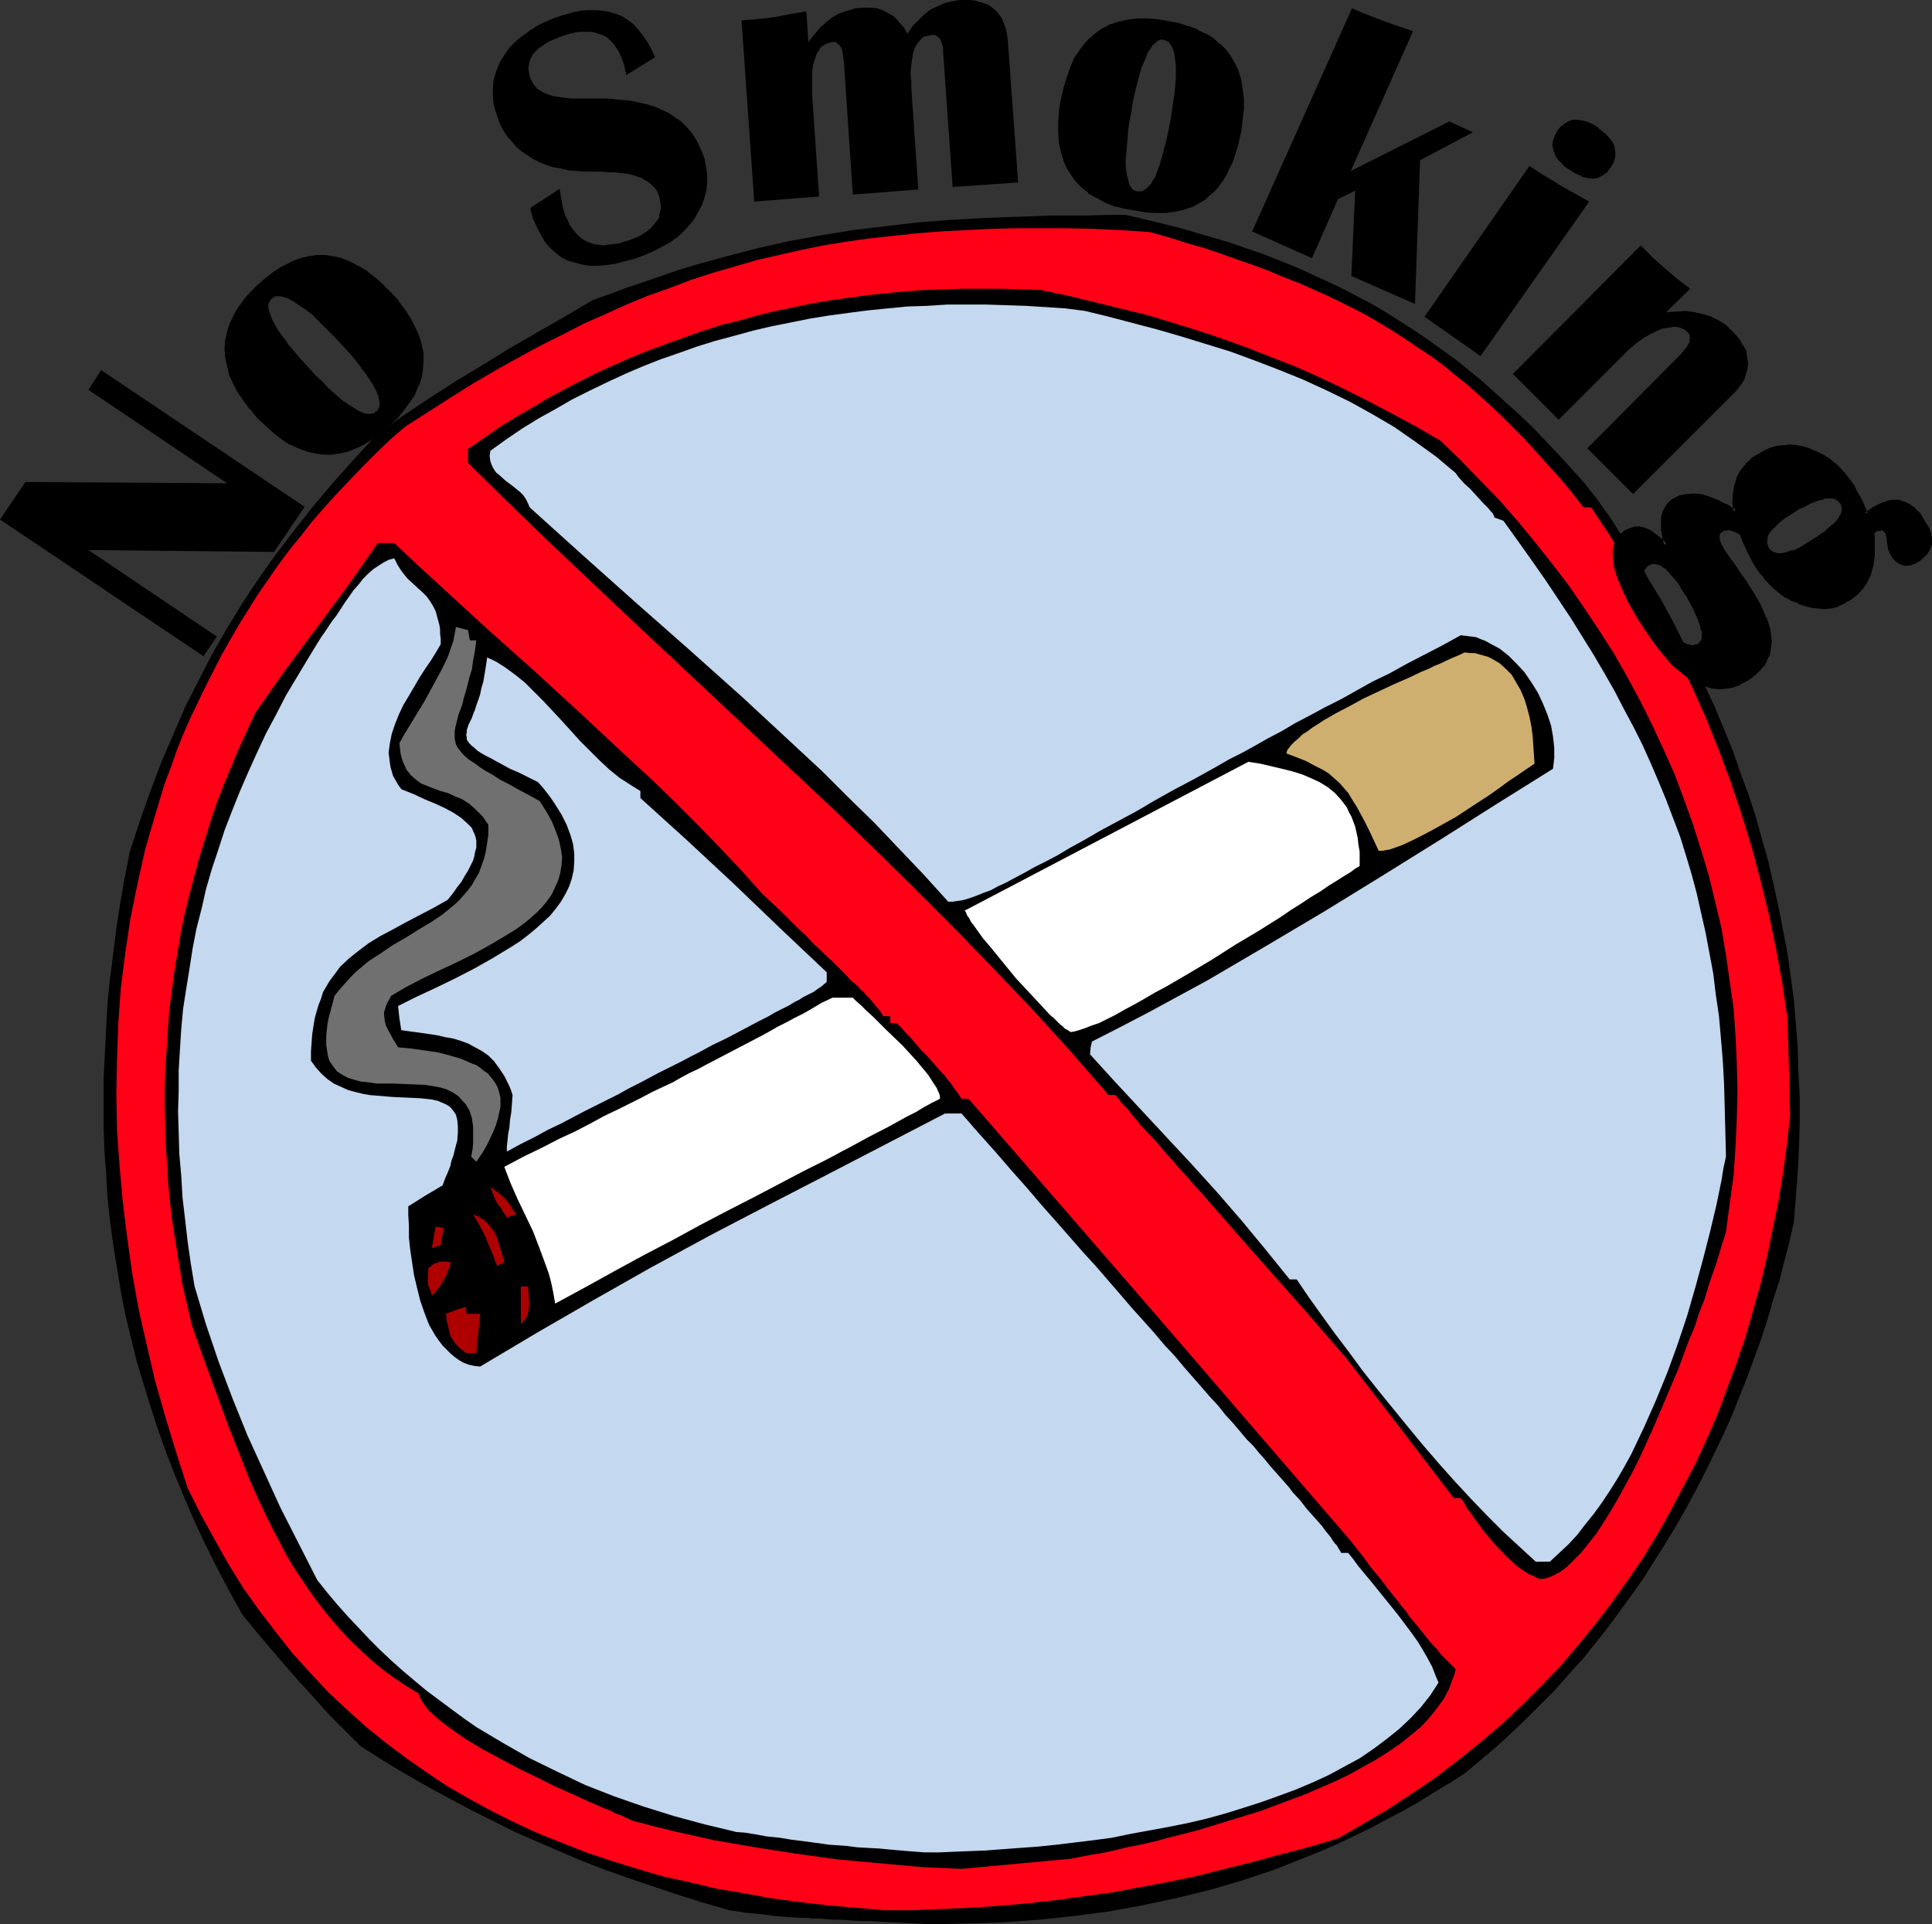
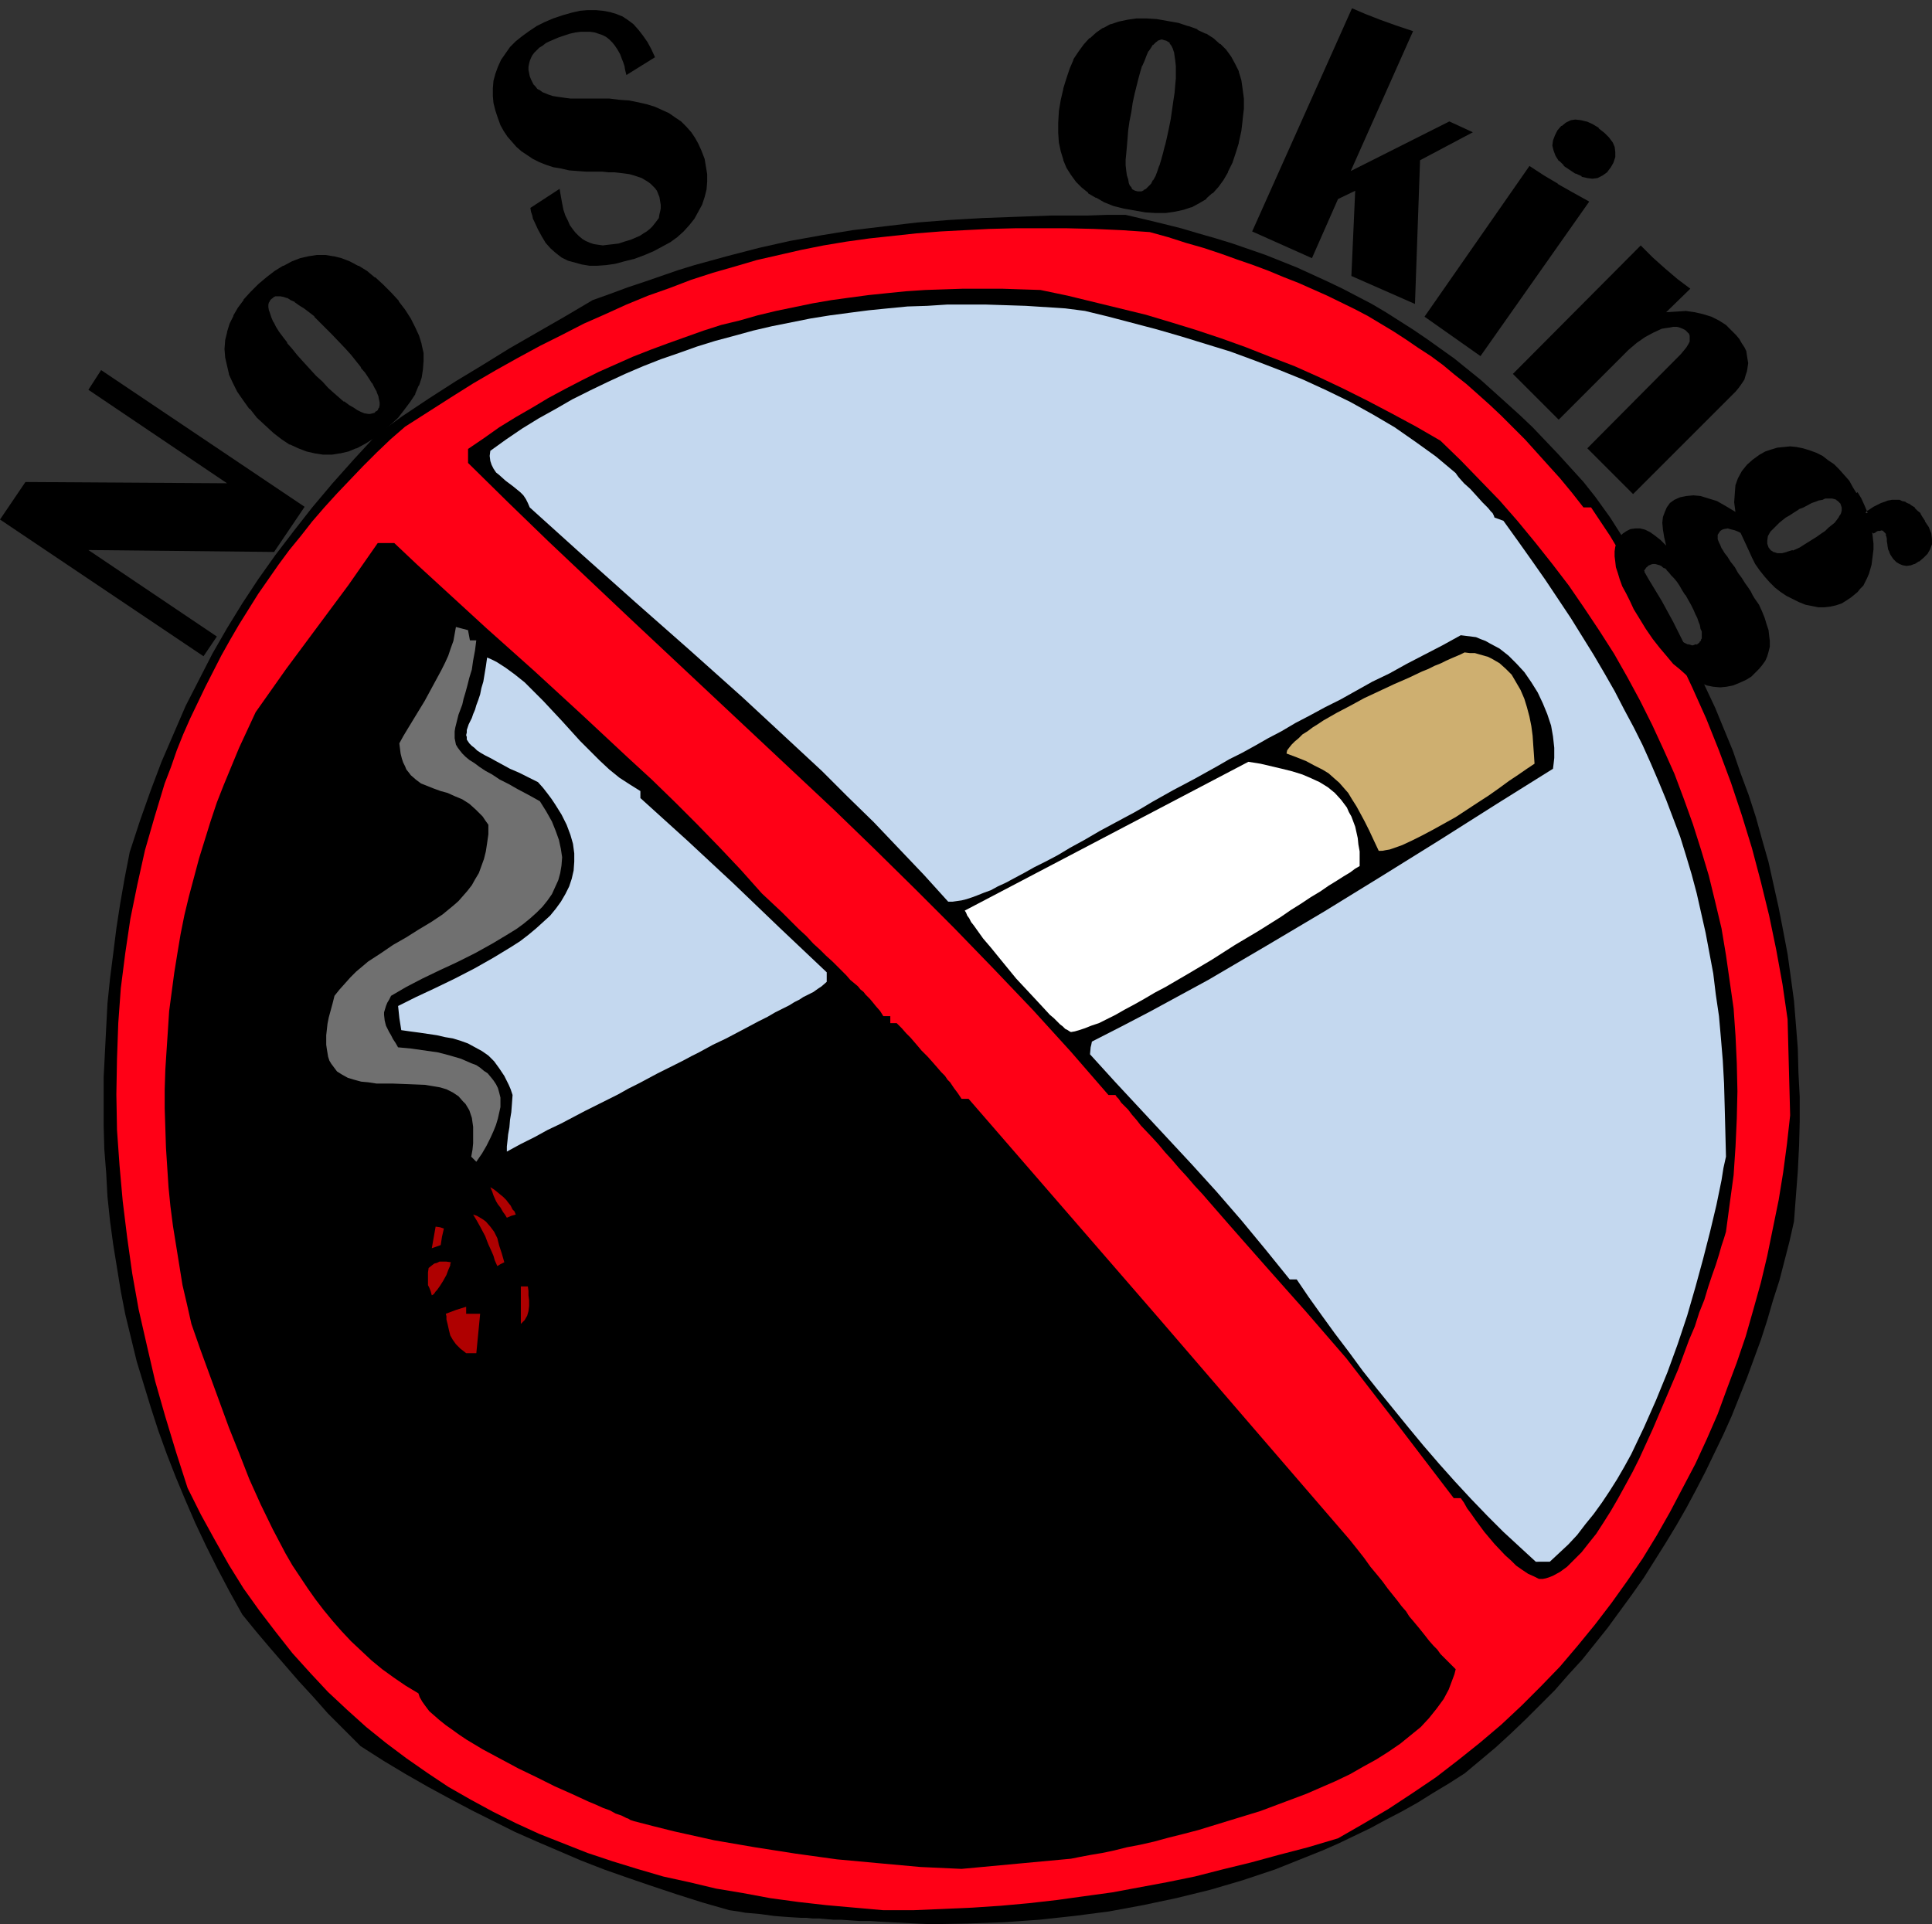
<svg xmlns="http://www.w3.org/2000/svg" xmlns:ns1="http://sodipodi.sourceforge.net/DTD/sodipodi-0.dtd" xmlns:ns2="http://www.inkscape.org/namespaces/inkscape" version="1.0" width="129.895mm" height="129.389mm" id="svg36" ns1:docname="No Smoking 20.wmf">
  <rect width="100%" height="100%" fill="#333333" stroke="none" />
  <ns1:namedview id="namedview36" pagecolor="#ffffff" bordercolor="#000000" borderopacity="0.25" ns2:showpageshadow="2" ns2:pageopacity="0.0" ns2:pagecheckerboard="0" ns2:deskcolor="#d1d1d1" ns2:document-units="mm" />
  <defs id="defs1">
    <pattern id="WMFhbasepattern" patternUnits="userSpaceOnUse" width="6" height="6" x="0" y="0" />
  </defs>
  <path style="fill:#000000;fill-opacity:1;fill-rule:evenodd;stroke:none" d="m 236.582,489.03 -3.555,-0.162 -3.232,-0.162 -3.232,-0.162 -2.909,-0.162 -2.586,-0.162 h -2.586 l -2.424,-0.162 -2.262,-0.162 h -1.939 l -1.939,-0.162 -1.778,-0.162 h -1.616 l -1.616,-0.162 h -1.293 l -2.747,-0.162 -2.262,-0.162 -1.939,-0.162 -3.555,-0.485 -3.717,-0.323 -1.778,-0.323 -2.262,-0.323 -6.787,-1.939 -6.626,-2.101 -6.302,-2.101 -6.141,-2.101 -5.979,-2.101 -5.818,-2.263 -5.656,-2.424 -5.656,-2.424 -5.494,-2.424 -5.494,-2.747 -5.494,-2.747 -5.494,-2.909 -5.656,-3.071 -5.656,-3.232 -5.656,-3.394 -5.818,-3.717 -4.202,-4.202 -4.04,-4.04 -3.717,-4.202 -3.717,-4.04 -7.272,-8.404 -3.555,-4.202 -3.555,-4.363 -3.232,-5.818 -3.07,-5.818 -2.909,-5.818 -2.747,-5.818 -2.586,-5.98 -2.424,-5.818 -2.262,-5.818 -2.101,-5.818 -1.939,-5.98 -1.778,-5.818 -1.778,-5.818 -1.454,-5.98 -1.454,-5.98 -1.131,-5.818 -0.97,-5.98 -0.97,-5.98 -0.808,-5.98 -0.646,-6.141 -0.323,-5.98 -0.485,-6.141 -0.162,-5.98 v -6.141 -6.141 l 0.323,-6.303 0.323,-6.303 0.323,-6.141 0.646,-6.303 0.808,-6.303 0.808,-6.464 0.97,-6.303 1.131,-6.464 1.293,-6.626 2.586,-7.919 2.747,-7.757 2.747,-7.272 3.07,-7.111 3.07,-7.111 3.394,-6.626 3.394,-6.626 3.717,-6.464 3.878,-6.303 4.04,-6.141 4.363,-6.141 4.686,-6.141 4.686,-5.98 5.171,-6.141 5.333,-5.98 5.656,-6.141 6.626,-4.848 6.787,-4.525 6.787,-4.363 6.949,-4.202 6.787,-4.202 14.059,-8.08 7.11,-4.202 4.525,-1.616 4.363,-1.616 4.363,-1.454 4.202,-1.454 4.202,-1.454 4.202,-1.293 8.242,-2.263 8.08,-2.101 7.918,-1.778 8.08,-1.454 7.918,-1.293 8.08,-0.97 8.242,-0.97 8.242,-0.646 8.403,-0.485 8.726,-0.323 8.888,-0.323 h 9.211 l 4.686,-0.162 h 4.848 l 4.848,1.131 4.686,1.131 4.525,1.131 4.363,1.293 4.525,1.293 4.202,1.293 4.202,1.454 4.202,1.454 4.04,1.616 4.04,1.616 3.878,1.778 3.878,1.778 3.717,1.778 3.717,1.939 3.717,1.939 3.555,2.101 3.555,2.263 3.555,2.263 3.555,2.424 3.394,2.424 3.394,2.424 3.394,2.747 3.394,2.747 3.232,2.909 3.232,2.909 3.394,3.071 3.232,3.071 3.232,3.394 3.232,3.394 3.232,3.555 3.232,3.555 3.07,3.879 3.717,5.171 3.394,5.333 3.394,5.171 3.07,5.333 3.232,5.333 2.909,5.333 2.747,5.495 2.747,5.333 2.586,5.495 2.586,5.495 2.262,5.495 2.262,5.495 1.939,5.656 2.101,5.656 1.778,5.495 1.616,5.818 1.616,5.656 1.293,5.818 1.293,5.818 1.131,5.818 1.131,5.98 0.808,5.818 0.808,5.98 0.485,5.98 0.485,6.141 0.162,6.141 0.323,6.141 v 6.303 l -0.162,6.141 -0.323,6.464 -0.485,6.303 -0.485,6.464 -1.131,5.01 -1.293,5.01 -1.293,5.01 -1.616,5.01 -1.454,5.01 -1.616,5.01 -1.778,4.848 -1.778,4.848 -1.939,4.848 -1.939,4.848 -2.101,4.687 -2.262,4.687 -2.262,4.687 -2.424,4.687 -2.424,4.525 -2.586,4.525 -2.747,4.525 -2.747,4.363 -2.747,4.363 -3.07,4.363 -3.07,4.202 -3.07,4.202 -6.464,8.08 -3.555,3.879 -3.394,3.879 -3.717,3.717 -3.717,3.717 -3.717,3.555 -3.878,3.555 -4.04,3.394 -3.878,3.232 -4.04,2.586 -4.04,2.424 -3.878,2.424 -4.04,2.263 -4.04,2.101 -3.878,2.101 -4.04,1.939 -4.04,1.939 -4.04,1.778 -4.04,1.616 -4.04,1.616 -4.04,1.616 -8.242,2.747 -8.242,2.424 -8.565,2.101 -8.403,1.778 -8.726,1.616 -8.726,1.131 -8.888,0.97 -9.05,0.646 -9.211,0.323 z" id="path1" />
  <path style="fill:#ff0016;fill-opacity:1;fill-rule:evenodd;stroke:none" d="m 224.462,485.474 -7.272,-0.646 -7.272,-0.646 -7.11,-0.808 -7.11,-0.97 -6.949,-1.293 -6.787,-1.131 -6.787,-1.616 -6.626,-1.454 -6.626,-1.939 -6.302,-1.939 -6.302,-2.101 -6.141,-2.424 -6.141,-2.424 -5.979,-2.747 -5.818,-2.909 -5.656,-3.071 -5.656,-3.232 -5.333,-3.555 -5.333,-3.717 -5.171,-3.879 -5.01,-4.04 -4.848,-4.363 -4.848,-4.525 -4.525,-4.848 -4.525,-5.01 -4.202,-5.333 -4.202,-5.495 -4.04,-5.656 -3.717,-5.98 -3.555,-6.303 -3.555,-6.464 -3.394,-6.788 -2.909,-9.05 -2.747,-9.05 -2.586,-9.05 -2.101,-9.05 -2.101,-9.212 -1.616,-9.05 -1.293,-9.212 -1.131,-9.212 -0.808,-9.05 -0.646,-9.05 -0.162,-9.05 0.162,-9.05 0.323,-9.05 0.646,-8.889 1.131,-8.889 1.293,-8.727 1.778,-8.727 1.939,-8.727 2.424,-8.404 2.586,-8.565 1.616,-4.202 1.454,-4.202 1.616,-4.04 1.778,-4.04 1.939,-4.04 1.939,-4.04 4.04,-7.919 2.262,-4.04 2.262,-3.879 2.424,-3.879 2.424,-3.879 2.586,-3.717 2.586,-3.717 2.747,-3.717 2.909,-3.555 2.909,-3.717 3.07,-3.555 3.232,-3.555 3.232,-3.394 3.394,-3.555 3.394,-3.394 3.555,-3.394 3.717,-3.232 5.818,-3.717 5.818,-3.717 5.656,-3.555 5.818,-3.394 5.494,-3.071 5.656,-3.071 5.494,-2.747 5.656,-2.909 5.494,-2.424 5.333,-2.424 5.494,-2.263 5.494,-1.939 5.494,-2.101 5.494,-1.778 5.656,-1.616 5.494,-1.616 5.656,-1.293 5.656,-1.293 5.656,-1.131 5.818,-0.97 5.818,-0.808 5.979,-0.646 5.979,-0.646 6.141,-0.485 6.141,-0.323 6.302,-0.323 6.464,-0.162 h 6.626 6.626 l 6.787,0.162 7.11,0.323 7.11,0.485 4.686,1.293 4.525,1.454 4.525,1.293 4.363,1.454 4.04,1.454 4.202,1.454 3.878,1.454 3.878,1.616 3.717,1.454 7.272,3.232 6.949,3.394 3.394,1.778 3.232,1.939 3.232,1.939 3.232,2.101 3.07,2.101 3.232,2.101 3.07,2.263 2.909,2.424 3.07,2.424 2.909,2.586 3.07,2.747 2.909,2.747 2.909,2.909 3.07,3.071 2.909,3.232 2.909,3.232 3.07,3.394 3.07,3.717 2.909,3.717 h 1.939 l 4.848,7.272 4.525,7.596 4.363,7.596 4.363,7.596 3.878,7.757 3.717,7.919 3.555,7.919 3.232,8.08 3.07,8.242 2.747,8.242 2.586,8.404 2.262,8.565 2.101,8.565 1.778,8.565 1.616,8.889 1.293,8.889 0.323,12.282 0.162,5.98 0.162,6.141 -0.808,7.272 -0.97,7.272 -1.131,6.949 -1.454,7.111 -1.454,7.111 -1.616,6.788 -1.939,6.949 -1.939,6.788 -2.262,6.626 -2.424,6.464 -2.424,6.626 -2.747,6.303 -2.909,6.303 -3.232,6.141 -3.232,6.141 -3.394,5.98 -3.555,5.818 -3.878,5.656 -4.04,5.656 -4.202,5.495 -4.363,5.333 -4.525,5.333 -4.848,5.01 -4.848,4.848 -5.171,4.848 -5.333,4.525 -5.656,4.525 -5.656,4.363 -5.979,4.04 -6.141,4.04 -6.302,3.717 -6.464,3.717 -7.595,2.263 -7.434,1.939 -7.11,1.939 -7.272,1.778 -6.949,1.778 -7.11,1.454 -6.949,1.293 -6.949,1.293 -7.11,0.97 -6.949,0.97 -7.11,0.808 -7.11,0.646 -7.272,0.485 -7.434,0.323 -7.434,0.323 z" id="path2" />
  <path style="fill:#000000;fill-opacity:1;fill-rule:evenodd;stroke:none" d="m 244.339,474.97 -10.504,-0.485 -10.666,-0.97 -10.504,-0.97 -10.504,-1.454 -10.342,-1.616 -10.342,-1.778 -10.181,-2.263 -5.171,-1.293 -5.01,-1.293 -0.97,-0.323 -0.485,-0.323 -0.485,-0.162 -1.293,-0.646 -1.454,-0.485 -1.454,-0.808 -1.778,-0.646 -1.778,-0.808 -1.939,-0.808 -2.101,-0.97 -2.101,-0.97 -4.363,-1.939 -4.525,-2.263 -4.686,-2.263 -4.525,-2.424 -4.525,-2.424 -4.04,-2.424 -1.939,-1.293 -1.778,-1.293 -1.616,-1.131 -1.616,-1.293 -1.293,-1.131 -1.293,-1.131 -0.97,-1.293 -0.808,-1.131 -0.646,-1.131 -0.323,-0.97 -3.232,-1.939 -3.07,-2.101 -2.909,-2.101 -2.747,-2.263 -2.586,-2.424 -2.586,-2.424 -2.424,-2.586 -2.262,-2.586 -2.262,-2.747 -2.101,-2.747 -1.939,-2.747 -1.939,-2.909 -1.939,-2.909 -1.778,-3.071 -3.232,-6.141 -3.07,-6.303 -2.909,-6.464 -2.586,-6.626 -2.586,-6.464 -4.848,-13.252 -2.424,-6.626 -2.262,-6.464 -1.131,-5.01 -1.131,-4.848 -0.808,-5.01 -0.808,-5.01 -0.808,-5.01 -0.646,-5.01 -0.485,-4.848 -0.323,-5.01 -0.323,-5.01 -0.162,-5.01 -0.162,-5.01 v -4.848 l 0.162,-5.01 0.323,-5.01 0.323,-4.848 0.323,-5.01 0.646,-4.848 0.646,-4.848 0.808,-5.01 0.808,-4.848 0.97,-4.848 1.131,-4.687 1.293,-4.848 1.293,-4.848 1.454,-4.687 1.454,-4.687 1.616,-4.848 1.778,-4.525 1.939,-4.687 1.939,-4.687 2.101,-4.525 2.101,-4.525 3.878,-5.495 3.878,-5.495 7.918,-10.666 7.918,-10.666 3.717,-5.333 3.717,-5.333 h 4.202 l 5.818,5.495 5.818,5.333 11.797,10.828 12.12,10.828 11.958,10.989 11.958,11.151 5.979,5.495 5.818,5.656 5.656,5.656 5.656,5.818 5.494,5.818 5.333,5.98 2.586,2.424 2.424,2.263 2.262,2.263 2.101,2.101 1.939,1.778 1.778,1.939 1.778,1.616 1.454,1.454 1.616,1.454 1.293,1.293 1.131,1.131 1.131,1.131 0.97,1.131 0.97,0.808 0.97,0.808 0.646,0.808 0.808,0.646 0.485,0.646 1.131,1.131 0.808,0.97 0.646,0.808 1.131,1.293 0.808,1.293 h 1.778 v 1.778 h 1.616 l 1.293,1.293 1.131,1.293 1.131,1.131 0.97,1.131 0.97,1.131 0.808,0.97 1.616,1.616 1.293,1.454 1.131,1.293 0.97,1.131 0.97,0.97 0.646,0.97 0.646,0.646 0.97,1.454 0.97,1.293 0.97,1.454 h 1.778 l 48.48,55.917 24.078,27.958 24.24,28.12 1.939,2.424 1.778,2.263 1.616,2.263 1.616,1.939 1.454,1.778 1.293,1.778 1.293,1.616 1.293,1.616 0.97,1.293 1.131,1.293 0.808,1.293 0.97,1.131 0.808,0.97 0.808,0.97 1.293,1.616 1.131,1.454 1.131,1.293 0.97,0.97 0.808,1.131 1.778,1.778 0.97,0.97 1.131,1.131 -0.323,1.293 -0.485,1.293 -0.97,2.586 -1.293,2.424 -1.778,2.424 -1.939,2.424 -2.101,2.263 -2.586,2.101 -2.586,2.101 -3.07,2.101 -3.07,1.939 -3.232,1.778 -3.394,1.939 -3.717,1.778 -3.717,1.616 -3.717,1.616 -3.878,1.454 -7.757,2.909 -7.918,2.424 -7.918,2.424 -3.717,0.97 -3.878,0.97 -3.555,0.97 -3.555,0.808 -3.394,0.646 -3.232,0.808 -3.07,0.646 -2.909,0.485 -2.586,0.485 -2.424,0.485 z" id="path3" />
-   <path style="fill:#c4d8ef;fill-opacity:1;fill-rule:evenodd;stroke:none" d="m 234.805,470.768 -2.101,-0.162 -2.101,-0.162 -1.939,-0.162 -1.778,-0.162 -1.778,-0.162 -1.616,-0.162 -3.07,-0.162 -2.747,-0.162 -2.424,-0.323 -4.525,-0.323 -4.686,-0.646 -2.424,-0.323 -2.586,-0.323 -2.909,-0.485 -1.616,-0.162 -1.616,-0.162 -1.778,-0.323 -1.778,-0.323 -2.101,-0.323 -2.101,-0.162 -8.08,-1.939 -7.757,-2.101 -7.757,-2.424 -7.434,-2.586 -7.434,-2.909 -7.11,-3.394 -6.949,-3.394 -6.787,-3.879 -6.787,-4.04 -3.232,-2.263 -3.07,-2.263 -6.302,-4.687 -2.909,-2.424 -3.07,-2.586 -2.909,-2.586 -2.909,-2.747 -2.747,-2.747 -2.747,-2.909 -2.747,-2.909 -2.586,-2.909 -2.586,-3.071 -2.586,-3.232 -4.686,-9.212 -4.686,-9.212 -4.202,-9.212 -4.202,-9.212 -3.717,-9.212 -3.555,-9.373 -3.232,-9.535 -1.454,-4.848 -1.454,-4.848 -0.97,-5.818 -0.808,-5.656 -0.646,-5.656 -0.646,-5.495 -0.323,-5.495 -0.485,-5.495 -0.162,-5.495 -0.162,-5.333 0.162,-5.333 v -5.171 l 0.323,-5.333 0.323,-5.171 0.485,-5.171 0.808,-5.171 0.808,-5.01 0.808,-5.171 0.97,-5.01 1.293,-5.01 1.131,-5.01 1.454,-5.01 1.616,-4.848 1.616,-5.01 1.939,-5.01 1.939,-4.848 2.101,-4.848 2.262,-5.01 2.262,-4.848 2.586,-4.848 2.586,-5.01 2.909,-4.848 2.909,-4.848 3.07,-5.01 0.808,-1.131 0.97,-1.454 0.97,-1.454 1.131,-1.454 2.101,-3.232 2.262,-3.232 1.293,-1.454 1.131,-1.454 1.293,-1.293 1.293,-1.131 1.454,-0.97 1.293,-0.808 1.293,-0.646 1.293,-0.323 0.808,1.616 0.808,1.293 0.97,1.293 0.808,0.97 1.939,1.778 1.939,1.778 0.97,0.97 0.808,1.131 0.808,1.293 0.646,1.293 0.485,1.778 0.485,1.778 0.162,1.131 v 1.131 l 0.162,1.131 v 1.454 l -1.131,1.939 -1.293,2.101 -1.454,2.101 -1.454,2.263 -2.747,4.687 -1.454,2.424 -1.131,2.424 -0.97,2.424 -0.808,2.424 -0.485,2.424 -0.323,2.424 0.162,1.131 0.162,1.293 0.162,1.131 0.323,1.131 0.323,1.131 0.646,1.131 0.646,1.131 0.808,1.131 3.232,1.293 2.747,1.293 2.747,1.131 2.424,1.131 2.101,1.131 1.939,1.293 1.454,1.293 0.646,0.646 0.646,0.646 0.323,0.808 0.323,0.646 0.323,0.97 0.162,0.808 v 0.808 0.97 l -0.323,1.131 -0.162,0.97 -0.323,1.131 -0.646,1.293 -0.646,1.293 -0.808,1.293 -0.808,1.454 -1.131,1.454 -1.131,1.616 -1.293,1.616 -3.717,2.101 -3.717,1.939 -3.394,1.778 -3.232,1.778 -3.07,1.616 -2.909,1.778 -2.586,1.939 -2.424,1.939 -2.262,2.101 -1.778,2.424 -0.97,1.293 -1.616,2.747 -0.485,1.616 -0.646,1.616 -0.485,1.616 -0.485,1.778 -0.323,1.939 -0.323,2.101 -0.162,2.101 -0.162,2.263 v 2.424 l 1.293,1.778 1.454,1.616 1.454,1.293 1.616,1.131 1.778,0.808 1.778,0.808 1.778,0.485 1.939,0.485 1.778,0.323 1.939,0.162 3.878,0.323 3.555,0.162 3.394,0.162 1.616,0.162 1.454,0.162 1.454,0.323 1.131,0.485 1.131,0.485 0.97,0.646 0.808,0.97 0.646,0.97 0.323,1.293 0.162,1.616 v 1.616 l -0.162,2.101 -0.323,1.131 -0.323,1.293 -0.323,1.293 -0.485,1.293 -0.323,1.454 -0.646,1.616 -0.646,1.454 -0.646,1.778 -4.363,2.586 -4.363,2.747 v 2.263 l 0.162,2.586 v 3.071 l 0.323,3.071 0.485,3.232 0.485,3.232 0.808,3.394 0.808,3.232 1.131,3.232 1.131,2.909 1.616,2.747 0.808,1.131 0.97,1.293 0.97,0.97 0.97,0.97 1.131,0.97 1.131,0.808 1.131,0.646 1.293,0.485 1.454,0.323 1.454,0.162 14.382,-8.565 14.544,-8.404 14.544,-8.242 14.867,-8.08 14.867,-7.757 15.029,-7.757 29.896,-15.514 h 4.202 l 4.363,5.01 4.202,4.687 4.04,4.687 3.878,4.363 3.717,4.363 3.717,4.202 3.555,4.04 3.394,3.879 3.394,3.717 3.07,3.555 3.07,3.555 2.909,3.394 2.909,3.232 2.747,3.071 2.586,3.071 2.586,2.747 2.424,2.909 2.262,2.586 2.262,2.586 2.101,2.424 2.101,2.263 1.778,2.263 1.939,2.101 1.778,2.101 1.616,1.939 1.778,1.778 1.454,1.778 1.454,1.616 1.293,1.616 1.293,1.454 1.293,1.454 1.131,1.293 1.131,1.293 0.97,1.293 1.939,2.101 1.616,2.101 1.454,1.616 1.293,1.454 1.131,1.293 0.808,1.131 0.808,0.97 0.646,0.808 0.485,0.808 0.485,0.646 0.485,0.485 1.131,1.939 h 1.778 l 1.293,1.616 1.293,1.778 1.616,1.939 1.616,1.939 3.394,4.202 3.394,4.202 3.394,4.525 1.616,2.263 1.293,2.101 1.293,2.263 1.131,2.101 0.808,2.101 0.808,1.939 -2.101,3.232 -2.424,3.071 -2.586,2.747 -2.909,2.747 -3.232,2.586 -3.232,2.424 -3.555,2.424 -3.878,2.101 -3.878,2.101 -4.202,1.939 -4.202,1.778 -4.363,1.616 -4.525,1.616 -4.525,1.454 -4.686,1.454 -4.686,1.293 -4.848,1.131 -4.848,0.97 -9.696,1.778 -4.686,0.97 -4.848,0.646 -9.373,1.131 -4.686,0.485 -4.525,0.323 -4.363,0.323 -4.202,0.323 -4.202,0.162 -4.04,0.162 -3.717,0.162 z" id="path4" />
  <path style="fill:#000000;fill-opacity:1;fill-rule:evenodd;stroke:none" d="m 391.072,401.276 -1.293,-0.646 -1.454,-0.646 -1.454,-0.97 -1.616,-1.131 -1.293,-1.293 -1.454,-1.293 -2.747,-2.909 -2.586,-3.071 -2.262,-3.071 -1.131,-1.616 -0.97,-1.293 -0.808,-1.454 -0.808,-1.131 h -1.778 l -13.574,-17.777 -13.736,-17.777 -10.342,-11.959 -5.171,-5.818 -5.01,-5.656 -4.848,-5.495 -4.686,-5.333 -4.363,-5.01 -2.101,-2.424 -2.101,-2.263 -1.939,-2.263 -1.939,-2.101 -1.778,-2.101 -1.778,-1.939 -1.616,-1.939 -1.616,-1.778 -2.909,-3.071 -1.131,-1.454 -1.131,-1.293 -0.97,-1.293 -0.97,-0.97 -0.808,-0.808 -0.646,-0.97 -0.485,-0.485 -0.323,-0.485 h -1.778 l -9.534,-10.989 -9.696,-10.666 -10.019,-10.505 -10.019,-10.343 -10.019,-10.02 -10.342,-10.181 -10.181,-9.858 -10.342,-9.697 -41.531,-38.948 -20.685,-19.555 -10.181,-9.858 -10.181,-10.02 v -3.555 l 4.04,-2.747 3.878,-2.747 4.202,-2.586 4.202,-2.424 4.04,-2.424 4.202,-2.263 4.363,-2.263 4.202,-2.101 4.363,-1.939 4.363,-1.939 4.525,-1.778 4.363,-1.616 4.525,-1.616 4.525,-1.616 4.525,-1.454 4.686,-1.131 4.525,-1.293 4.686,-1.131 4.686,-0.97 4.686,-0.97 4.686,-0.808 4.686,-0.646 4.848,-0.646 4.686,-0.485 4.848,-0.485 4.848,-0.323 4.848,-0.162 4.848,-0.162 h 9.696 l 4.848,0.162 5.01,0.162 6.949,1.454 6.626,1.616 6.626,1.616 6.626,1.616 6.464,1.939 6.302,1.939 6.302,2.101 6.302,2.263 6.141,2.424 6.302,2.424 6.141,2.747 6.141,2.909 6.141,3.071 6.141,3.232 6.302,3.394 6.141,3.555 5.171,5.01 4.848,5.01 5.01,5.171 4.525,5.171 4.525,5.495 4.363,5.495 4.202,5.495 3.878,5.656 3.878,5.818 3.717,5.818 3.394,5.98 3.232,5.98 3.07,6.141 2.909,6.303 2.747,6.141 2.424,6.464 2.262,6.303 2.101,6.626 1.939,6.464 1.616,6.626 1.616,6.788 1.131,6.788 0.97,6.788 0.97,6.788 0.485,6.949 0.323,6.949 0.162,7.111 -0.162,6.949 -0.323,7.111 -0.485,7.272 -0.97,7.111 -0.97,7.272 -0.485,1.616 -0.646,1.939 -0.646,2.263 -0.808,2.586 -0.97,2.747 -0.97,2.909 -0.97,3.232 -1.293,3.232 -1.131,3.555 -1.454,3.394 -2.747,7.434 -3.232,7.596 -3.232,7.596 -3.394,7.434 -1.778,3.555 -1.939,3.555 -1.778,3.232 -1.778,3.071 -1.939,3.071 -1.778,2.747 -1.939,2.424 -1.778,2.263 -1.939,1.939 -1.778,1.778 -1.778,1.293 -1.778,0.97 -0.808,0.323 -0.97,0.323 -0.808,0.162 z" id="path5" />
  <path style="fill:#c4d8ef;fill-opacity:1;fill-rule:evenodd;stroke:none" d="m 390.264,396.912 -4.04,-3.717 -4.202,-3.879 -4.04,-4.04 -4.202,-4.363 -4.04,-4.363 -4.04,-4.525 -4.04,-4.687 -3.878,-4.687 -7.757,-9.535 -3.717,-4.687 -3.555,-4.848 -3.555,-4.687 -3.394,-4.687 -3.232,-4.525 -3.07,-4.525 h -1.778 l -6.141,-7.596 -6.141,-7.434 -6.302,-7.272 -6.302,-6.949 -12.928,-13.898 -6.464,-6.949 -6.464,-7.111 0.162,-1.778 0.162,-0.646 0.162,-0.808 7.272,-3.717 7.434,-3.879 7.434,-4.04 7.434,-4.04 14.867,-8.727 14.706,-8.727 14.706,-9.05 14.544,-9.05 14.544,-9.212 14.221,-8.889 0.162,-1.293 0.162,-1.454 v -2.586 l -0.323,-2.909 -0.485,-2.747 -0.97,-2.909 -1.131,-2.747 -1.293,-2.747 -1.616,-2.586 -1.778,-2.586 -1.939,-2.101 -2.101,-2.101 -2.262,-1.778 -2.424,-1.293 -1.131,-0.646 -1.293,-0.485 -1.131,-0.485 -1.293,-0.162 -1.293,-0.162 -1.293,-0.162 -4.686,2.586 -4.686,2.424 -4.363,2.263 -4.363,2.424 -4.363,2.101 -4.04,2.263 -4.04,2.263 -3.878,1.939 -3.878,2.101 -3.717,1.939 -3.555,2.101 -3.394,1.778 -3.394,1.939 -3.232,1.778 -3.232,1.616 -3.07,1.778 -2.909,1.616 -2.909,1.616 -2.747,1.454 -2.747,1.454 -2.586,1.454 -2.586,1.454 -2.424,1.454 -2.262,1.293 -2.424,1.293 -2.101,1.131 -4.202,2.263 -3.878,2.263 -1.778,0.97 -1.778,0.97 -3.232,1.939 -3.07,1.616 -2.909,1.454 -2.586,1.454 -2.424,1.293 -2.101,1.131 -2.101,0.97 -1.778,0.97 -1.778,0.646 -1.616,0.646 -1.293,0.485 -1.454,0.485 -1.293,0.323 -1.131,0.162 -1.131,0.162 h -1.131 l -6.141,-6.788 -6.464,-6.788 -6.302,-6.626 -6.626,-6.464 -6.464,-6.464 -6.787,-6.303 -13.413,-12.444 -13.736,-12.282 -13.574,-11.959 -13.574,-12.121 -13.251,-11.959 -0.485,-1.131 -0.485,-0.97 -0.646,-0.97 -0.808,-0.808 -1.778,-1.454 -1.939,-1.454 -1.616,-1.454 -0.808,-0.646 -0.646,-0.97 -0.485,-0.97 -0.323,-0.97 -0.162,-1.293 0.162,-1.293 4.04,-2.909 4.04,-2.747 4.202,-2.586 4.363,-2.424 4.202,-2.424 4.525,-2.263 4.363,-2.101 4.525,-2.101 4.525,-1.939 4.525,-1.778 4.686,-1.616 4.525,-1.616 4.686,-1.454 4.848,-1.293 4.686,-1.293 4.848,-1.131 4.848,-0.97 4.848,-0.97 5.01,-0.808 4.848,-0.646 5.01,-0.646 4.848,-0.485 5.01,-0.485 5.01,-0.162 5.01,-0.323 h 5.01 5.01 l 5.01,0.162 5.01,0.162 5.01,0.323 5.01,0.323 5.01,0.646 5.979,1.454 6.141,1.616 6.141,1.616 6.141,1.778 6.302,1.939 6.302,1.939 6.141,2.263 6.302,2.424 5.979,2.424 5.979,2.747 5.979,2.909 5.818,3.232 5.494,3.232 5.333,3.717 5.171,3.717 5.01,4.202 0.323,0.485 0.485,0.646 1.293,1.454 1.616,1.454 1.616,1.778 1.454,1.616 1.454,1.454 0.646,0.808 0.485,0.485 0.323,0.646 0.162,0.485 2.262,0.808 3.717,5.171 3.555,5.01 3.394,4.848 3.232,4.848 3.232,4.848 2.909,4.687 2.909,4.687 2.747,4.687 2.586,4.525 2.424,4.687 2.424,4.525 2.262,4.525 2.101,4.687 1.939,4.525 1.939,4.687 1.778,4.687 1.778,4.687 1.454,4.687 1.454,4.848 1.293,4.848 1.131,5.01 1.131,5.01 0.97,5.171 0.97,5.171 0.646,5.333 0.808,5.495 0.485,5.495 0.485,5.818 0.323,5.818 0.162,5.98 0.162,6.141 0.162,6.464 -0.646,2.909 -0.485,3.071 -1.293,6.303 -1.616,6.788 -1.778,6.949 -1.939,7.111 -2.101,7.272 -2.424,7.272 -2.586,7.111 -2.909,7.111 -3.07,6.949 -1.616,3.394 -1.616,3.394 -1.778,3.232 -1.778,3.071 -1.939,3.071 -1.939,2.909 -2.101,2.909 -2.101,2.586 -2.101,2.747 -2.262,2.424 -2.424,2.263 -2.262,2.101 z" id="path6" />
  <path style="fill:#af0000;fill-opacity:1;fill-rule:evenodd;stroke:none" d="m 118.453,343.905 -0.808,-0.646 -0.646,-0.485 -1.131,-1.131 -0.808,-1.131 -0.646,-1.131 -0.323,-1.293 -0.323,-1.454 -0.323,-1.293 v -0.808 l -0.162,-0.646 2.586,-0.97 2.586,-0.808 v 1.778 h 3.555 l -0.97,10.02 z" id="path7" />
  <path style="fill:#af0000;fill-opacity:1;fill-rule:evenodd;stroke:none" d="m 132.35,336.471 v -9.535 h 1.778 l 0.162,1.131 v 1.131 l 0.162,1.293 v 1.454 l -0.162,1.293 -0.323,1.131 -0.646,1.131 -0.485,0.485 z" id="path8" />
-   <path style="fill:#ffffff;fill-opacity:1;fill-rule:evenodd;stroke:none" d="m 141.077,331.299 -0.485,-2.747 -0.485,-2.424 -0.646,-2.424 -0.808,-2.263 -1.616,-4.363 -1.616,-4.202 -1.939,-4.04 -1.939,-4.04 -1.778,-4.04 -1.616,-4.202 4.848,-2.586 4.686,-2.263 4.363,-2.263 4.202,-1.939 3.717,-1.939 3.555,-1.939 3.394,-1.616 3.232,-1.616 2.909,-1.454 2.747,-1.454 2.747,-1.293 2.424,-1.131 2.262,-1.293 2.101,-1.131 2.101,-0.97 2.101,-1.131 3.717,-1.939 3.717,-1.939 7.11,-3.717 3.717,-2.101 1.939,-0.97 2.101,-1.131 2.262,-1.131 2.262,-1.293 2.424,-1.454 2.747,-1.293 h 5.171 l 0.808,0.808 1.293,1.131 1.454,1.454 1.616,1.454 1.778,1.778 1.778,1.778 3.878,3.717 1.778,1.939 1.778,1.939 1.616,1.939 1.454,1.778 1.131,1.778 0.97,1.454 0.323,0.808 0.323,0.646 0.162,0.646 v 0.646 l -1.939,0.97 -2.101,1.131 -2.101,1.293 -2.262,1.131 -4.686,2.586 -5.01,2.586 -5.333,2.909 -1.293,0.646 -1.454,0.808 -2.747,1.454 -5.818,2.909 -6.141,3.232 -6.464,3.394 -6.626,3.394 -6.787,3.555 -7.11,3.879 -7.11,3.717 -7.434,4.04 -7.595,4.202 z" id="path9" />
  <path style="fill:#af0000;fill-opacity:1;fill-rule:evenodd;stroke:none" d="m 109.726,329.198 -0.323,-1.131 -0.323,-0.808 -0.323,-0.646 v -0.646 -1.454 -1.131 l 0.162,-1.131 0.808,-0.646 0.646,-0.485 0.646,-0.162 0.646,-0.323 h 0.485 0.646 0.646 l 1.131,0.162 -0.162,0.485 v 0.323 l -0.485,1.131 -0.485,1.293 -0.808,1.454 -0.808,1.293 -0.808,1.131 -0.323,0.323 -0.323,0.485 -0.323,0.323 z" id="path10" />
  <path style="fill:#af0000;fill-opacity:1;fill-rule:evenodd;stroke:none" d="m 126.371,321.764 -0.646,-1.454 -0.323,-1.131 -0.485,-1.131 -0.808,-1.778 -0.323,-0.808 -0.485,-1.293 -1.293,-2.424 -0.808,-1.454 -0.485,-0.808 -0.485,-0.808 0.97,0.323 0.808,0.485 0.808,0.485 0.646,0.485 1.131,1.293 0.97,1.293 0.808,1.616 0.485,1.939 0.646,1.939 0.646,2.263 -0.97,0.485 z" id="path11" />
  <path style="fill:#af0000;fill-opacity:1;fill-rule:evenodd;stroke:none" d="m 109.726,317.239 0.485,-2.747 0.485,-2.747 1.131,0.162 0.97,0.323 -0.485,2.101 -0.323,2.101 z" id="path12" />
  <path style="fill:#af0000;fill-opacity:1;fill-rule:evenodd;stroke:none" d="m 128.795,309.482 -0.485,-0.808 -0.485,-0.646 -0.646,-1.131 -0.646,-0.808 -0.485,-0.808 -0.646,-1.454 -0.323,-0.97 -0.485,-1.131 0.808,0.485 0.646,0.485 0.97,0.808 0.808,0.646 0.808,0.808 0.485,0.646 0.646,0.808 0.485,0.97 0.485,0.485 0.323,0.808 -1.131,0.323 z" id="path13" />
  <path style="fill:#707070;fill-opacity:1;fill-rule:evenodd;stroke:none" d="m 121.038,295.26 -1.293,-1.293 0.323,-1.778 0.162,-1.616 v -1.454 -1.454 -1.293 l -0.162,-1.131 -0.162,-1.131 -0.323,-0.97 -0.323,-0.97 -0.485,-0.808 -0.485,-0.808 -0.646,-0.646 -1.131,-1.293 -1.454,-0.97 -1.616,-0.808 -1.616,-0.485 -1.939,-0.323 -1.939,-0.323 -4.04,-0.162 -4.202,-0.162 h -4.04 l -2.101,-0.323 -1.778,-0.162 -1.778,-0.485 -1.616,-0.485 -1.454,-0.808 -1.293,-0.808 -0.97,-1.293 -0.485,-0.646 -0.485,-0.808 -0.323,-0.97 -0.162,-0.97 -0.162,-0.97 -0.162,-1.131 v -1.131 -1.293 l 0.162,-1.454 0.162,-1.454 0.323,-1.616 0.485,-1.778 0.485,-1.778 0.485,-1.939 1.293,-1.616 1.454,-1.616 1.293,-1.454 1.454,-1.454 3.07,-2.586 3.232,-2.101 3.07,-2.101 3.394,-1.939 3.07,-1.939 3.232,-1.939 2.909,-1.939 2.747,-2.263 1.293,-1.131 1.131,-1.293 1.131,-1.293 1.131,-1.454 0.808,-1.454 0.97,-1.616 0.646,-1.778 0.646,-1.778 0.485,-1.939 0.323,-2.101 0.323,-2.263 v -2.424 l -0.808,-1.131 -0.646,-0.97 -0.97,-0.97 -0.808,-0.808 -1.616,-1.454 -1.778,-1.131 -1.939,-0.808 -1.778,-0.808 -1.778,-0.485 -1.778,-0.646 -1.616,-0.646 -1.616,-0.646 -1.293,-0.97 -1.293,-1.131 -0.485,-0.646 -0.646,-0.808 -0.323,-0.808 -0.485,-0.97 -0.323,-0.97 -0.323,-1.293 -0.162,-1.293 -0.162,-1.293 0.97,-1.778 0.97,-1.616 2.262,-3.717 2.262,-3.717 2.101,-3.879 2.101,-3.879 0.97,-1.939 0.808,-1.778 0.646,-1.939 0.646,-1.778 0.323,-1.778 0.323,-1.778 3.07,0.808 0.485,2.586 h 1.616 l -0.323,2.586 -0.485,2.586 -0.323,2.263 -0.646,2.101 -0.485,1.939 -0.485,1.778 -0.485,1.616 -0.323,1.454 -0.485,1.293 -0.485,1.293 -0.323,1.293 -0.485,1.939 -0.162,0.97 v 0.97 0.808 l 0.162,0.808 0.162,0.808 0.485,0.808 0.485,0.646 0.646,0.808 0.808,0.808 0.97,0.808 1.293,0.808 1.293,0.97 1.454,0.97 1.778,0.97 1.939,1.293 2.262,1.131 2.262,1.293 2.747,1.454 2.909,1.616 0.808,1.293 0.808,1.293 1.454,2.586 0.97,2.424 0.808,2.263 0.485,2.263 0.323,2.101 -0.162,2.101 -0.323,1.939 -0.485,1.778 -0.808,1.778 -0.808,1.778 -1.131,1.616 -1.293,1.616 -1.454,1.454 -1.616,1.454 -1.778,1.454 -1.778,1.293 -2.101,1.293 -4.04,2.424 -4.363,2.424 -4.525,2.263 -4.525,2.101 -4.363,2.101 -4.04,2.101 -1.939,1.131 -1.939,1.131 -0.485,0.97 -0.485,0.808 -0.323,0.808 -0.485,1.616 v 0.646 l 0.162,1.454 0.323,1.293 0.808,1.616 0.485,0.808 0.485,0.97 0.646,0.97 0.646,1.131 3.394,0.323 3.394,0.485 3.394,0.485 3.07,0.808 2.747,0.808 2.586,1.131 1.293,0.485 0.97,0.646 0.97,0.808 0.97,0.646 0.808,0.97 0.646,0.808 0.646,0.97 0.485,0.97 0.323,1.131 0.323,1.293 v 1.131 1.293 l -0.323,1.454 -0.323,1.454 -0.485,1.616 -0.646,1.616 -0.808,1.778 -0.97,1.939 -1.131,1.939 z" id="path14" />
  <path style="fill:#c4d8ef;fill-opacity:1;fill-rule:evenodd;stroke:none" d="m 128.795,292.674 v -1.293 l 0.162,-1.454 0.162,-1.616 0.323,-1.778 0.162,-1.939 0.323,-1.939 0.162,-2.101 0.162,-2.263 -0.485,-1.454 -0.485,-1.131 -1.131,-2.263 -1.293,-1.939 -1.293,-1.778 -1.454,-1.454 -1.616,-1.131 -1.778,-0.97 -1.778,-0.97 -1.778,-0.646 -2.101,-0.646 -1.939,-0.323 -2.101,-0.485 -4.363,-0.646 -2.424,-0.323 -2.262,-0.323 -0.485,-3.071 -0.323,-3.071 4.525,-2.263 4.848,-2.263 5.01,-2.424 5.01,-2.586 4.848,-2.747 4.525,-2.747 2.262,-1.454 2.101,-1.616 1.939,-1.616 1.778,-1.616 1.778,-1.616 1.454,-1.778 1.293,-1.778 1.131,-1.939 0.97,-1.939 0.646,-1.939 0.485,-2.101 0.162,-2.263 v -2.101 l -0.323,-2.424 -0.646,-2.263 -0.97,-2.586 -1.293,-2.586 -0.808,-1.293 -0.808,-1.293 -0.97,-1.454 -0.97,-1.293 -1.131,-1.454 -1.293,-1.454 -2.586,-1.293 -2.262,-1.131 -2.262,-0.97 -1.778,-0.97 -1.778,-0.97 -1.454,-0.808 -1.293,-0.646 -1.131,-0.646 -0.97,-0.646 -0.646,-0.646 -0.646,-0.485 -0.646,-0.646 -0.323,-0.485 -0.323,-0.485 v -0.646 l -0.162,-0.485 0.162,-0.646 v -0.646 l 0.485,-1.454 0.323,-0.646 0.485,-0.97 0.323,-0.97 0.485,-1.131 0.323,-1.131 0.485,-1.293 0.485,-1.454 0.323,-1.616 0.485,-1.616 0.323,-1.939 0.323,-1.939 0.323,-2.263 1.131,0.485 1.293,0.646 2.262,1.454 2.424,1.778 2.424,1.939 2.262,2.263 2.424,2.424 4.686,5.01 4.686,5.171 2.586,2.586 2.424,2.424 2.424,2.263 2.586,2.101 2.747,1.778 2.586,1.616 v 1.778 l 11.958,10.828 11.635,10.828 11.797,11.313 11.958,11.313 v 2.424 l -1.293,1.131 -0.97,0.646 -1.131,0.808 -0.646,0.323 -0.97,0.485 -0.97,0.485 -0.97,0.646 -1.293,0.646 -1.293,0.808 -1.616,0.808 -1.939,0.97 -1.939,1.131 -2.262,1.131 -2.424,1.293 -2.747,1.454 -3.07,1.616 -3.394,1.616 -3.555,1.939 -1.939,0.97 -2.101,1.131 -1.939,0.97 -2.262,1.131 -2.262,1.131 -2.424,1.293 -2.424,1.293 -2.586,1.293 -2.586,1.454 -2.586,1.293 -2.909,1.454 -2.909,1.454 -3.07,1.616 -3.07,1.616 -3.394,1.616 -3.232,1.778 -3.555,1.778 z" id="path15" />
  <path style="fill:#ffffff;fill-opacity:1;fill-rule:evenodd;stroke:none" d="m 272.134,262.292 -0.323,-0.162 -0.485,-0.323 -0.646,-0.323 -0.646,-0.646 -0.646,-0.485 -0.808,-0.808 -0.808,-0.808 -0.97,-0.808 -1.939,-2.101 -2.101,-2.263 -2.262,-2.424 -2.262,-2.424 -4.363,-5.333 -2.101,-2.586 -1.939,-2.263 -1.616,-2.263 -0.808,-1.131 -0.646,-0.808 -0.485,-0.97 -0.485,-0.646 -0.323,-0.808 -0.323,-0.485 72.074,-37.817 3.07,0.485 2.747,0.646 2.747,0.646 2.586,0.646 2.586,0.808 2.262,0.97 2.101,0.97 2.101,1.293 1.778,1.454 1.616,1.778 1.454,1.939 0.485,1.131 0.646,1.131 0.485,1.293 0.485,1.293 0.323,1.454 0.323,1.454 0.162,1.616 0.323,1.778 v 1.778 1.939 l -1.131,0.646 -1.293,0.97 -1.616,0.97 -1.778,1.131 -2.101,1.293 -2.101,1.454 -2.424,1.454 -2.424,1.616 -2.586,1.616 -2.586,1.778 -5.656,3.555 -5.979,3.555 -5.818,3.717 -5.979,3.555 -5.818,3.394 -2.747,1.454 -2.747,1.616 -2.586,1.454 -2.424,1.293 -2.262,1.293 -2.262,1.131 -1.939,0.97 -1.939,0.646 -1.616,0.646 -1.454,0.485 -1.131,0.323 z" id="path16" />
  <path style="fill:#ceaf70;fill-opacity:1;fill-rule:evenodd;stroke:none" d="m 350.348,216.233 -1.293,-2.747 -1.131,-2.424 -1.131,-2.263 -1.131,-2.101 -0.97,-1.778 -1.131,-1.778 -0.97,-1.616 -1.131,-1.293 -1.131,-1.293 -1.293,-1.131 -1.454,-1.293 -1.616,-0.97 -1.939,-0.97 -2.101,-1.131 -2.424,-0.97 -2.586,-0.97 0.162,-0.808 0.485,-0.646 0.646,-0.808 0.808,-0.808 0.97,-0.808 0.97,-0.97 1.293,-0.808 1.293,-0.97 1.293,-0.808 1.454,-0.97 3.394,-1.939 3.394,-1.778 3.555,-1.939 7.595,-3.555 3.717,-1.616 3.394,-1.616 1.616,-0.646 1.616,-0.808 1.616,-0.646 1.293,-0.646 1.454,-0.646 1.131,-0.485 1.131,-0.485 0.97,-0.485 1.293,0.162 h 1.293 l 1.131,0.323 1.131,0.323 1.131,0.323 0.97,0.485 1.939,1.131 1.616,1.454 1.454,1.454 1.131,1.939 1.131,1.939 0.97,2.263 0.646,2.101 0.646,2.424 0.485,2.424 0.323,2.424 0.162,2.424 0.162,2.263 0.162,2.424 -1.939,1.293 -2.101,1.454 -2.424,1.616 -2.424,1.778 -2.747,1.939 -2.747,1.778 -5.656,3.717 -2.909,1.616 -2.909,1.616 -2.747,1.454 -2.586,1.293 -2.424,1.131 -2.262,0.808 -0.97,0.323 -0.97,0.162 -0.808,0.162 z" id="path17" />
  <path style="fill:#000000;fill-opacity:1;fill-rule:evenodd;stroke:none" d="M 25.694,94.057 77.406,128.803 69.65,140.277 22.462,139.792 55.106,161.771 51.712,166.781 0,132.035 6.464,122.5 57.691,122.823 22.462,99.066 Z" id="path18" />
  <path style="fill:#000000;fill-opacity:1;fill-rule:evenodd;stroke:none" d="m 68.68,75.633 -0.485,0.485 -0.162,0.646 -0.323,0.646 v 0.808 l 0.162,0.808 0.323,0.97 0.323,0.97 0.485,1.131 0.808,1.131 0.646,1.293 0.97,1.454 1.131,1.454 1.293,1.454 1.293,1.616 1.454,1.616 1.778,1.939 1.616,1.778 1.616,1.454 1.454,1.616 1.454,1.293 1.293,1.131 1.454,1.131 1.131,0.808 1.131,0.808 1.131,0.646 0.97,0.323 0.97,0.323 0.808,0.323 h 0.646 l 0.808,-0.162 0.646,-0.323 0.485,-0.323 0.485,-0.485 0.323,-0.646 v -0.646 l 0.162,-0.808 -0.162,-0.808 -0.162,-0.97 -0.485,-0.97 L 95.667,98.258 95.021,97.127 94.051,95.834 93.243,94.541 92.112,93.087 90.819,91.471 89.526,89.855 88.072,88.239 86.456,86.461 84.678,84.683 83.062,83.067 81.608,81.613 80.154,80.158 78.861,79.027 77.568,78.057 76.275,77.088 75.144,76.441 74.013,75.795 73.043,75.31 72.074,74.987 71.266,74.825 H 70.458 l -0.646,0.162 -0.646,0.162 z m -2.747,-3.071 2.101,-1.778 2.101,-1.616 2.101,-1.293 2.101,-0.97 1.939,-0.808 2.262,-0.485 1.939,-0.323 h 2.101 l 2.101,0.323 2.101,0.485 1.939,0.808 2.101,0.97 2.101,1.293 2.101,1.616 1.939,1.778 2.101,2.101 1.939,2.101 1.616,2.263 1.454,2.101 1.131,2.263 0.808,2.101 0.646,2.101 0.485,2.101 0.162,2.101 -0.323,2.101 -0.323,1.939 -0.646,2.101 -0.97,1.939 -1.131,2.101 -1.454,1.939 -1.616,1.939 -2.101,1.939 -2.101,1.778 -1.939,1.616 -2.101,1.293 -2.101,1.131 -2.101,0.646 -2.101,0.485 -2.101,0.323 h -2.101 l -2.101,-0.323 -1.939,-0.485 -2.101,-0.646 -2.101,-1.131 -2.101,-1.293 -1.939,-1.454 -2.101,-1.939 -2.101,-1.939 -1.778,-2.263 -1.778,-2.263 -1.293,-2.101 -1.293,-2.101 -0.808,-2.263 -0.646,-2.101 -0.323,-2.101 -0.162,-1.939 0.162,-2.101 0.485,-2.101 0.646,-2.101 0.808,-1.939 1.293,-2.101 1.293,-1.939 1.778,-1.939 z" id="path19" />
  <path style="fill:#000000;fill-opacity:1;fill-rule:evenodd;stroke:none" d="m 68.357,75.31 -0.485,0.485 -0.323,0.646 v 0.162 l -0.162,0.646 v 0.97 0.808 0.162 l 0.323,0.97 0.323,0.97 h 0.162 l 0.485,1.131 v 0 l 0.646,1.293 0.808,1.293 0.97,1.293 1.131,1.454 v 0 l 1.293,1.454 v 0.162 l 1.293,1.616 1.454,1.616 3.394,3.717 1.616,1.454 1.454,1.616 1.454,1.293 1.293,1.131 h 0.162 l 1.293,1.131 v 0 l 1.293,0.97 1.131,0.646 0.97,0.646 h 0.162 l 0.97,0.485 v 0 l 0.97,0.323 0.808,0.162 h 0.97 l 0.808,-0.162 0.646,-0.162 0.646,-0.485 0.485,-0.646 0.323,-0.646 0.162,-0.808 0.162,-0.808 -0.162,-0.97 v 0 l -0.323,-0.97 -0.323,-0.97 v -0.162 l -0.646,-1.131 -0.646,-1.131 v 0 l -0.808,-1.293 -0.97,-1.454 -1.131,-1.454 v 0 l -1.293,-1.454 -1.293,-1.616 v -0.162 L 88.395,87.915 85.002,84.36 83.386,82.744 81.931,81.289 80.477,79.835 v 0 l -1.454,-1.131 -1.293,-0.97 v 0 l -1.131,-0.97 -1.131,-0.808 h -0.162 L 74.174,75.472 73.205,74.987 V 74.825 l -0.97,-0.323 v 0 l -0.808,-0.162 H 70.458 l -0.808,0.162 -0.646,0.323 -0.646,0.485 0.646,0.646 0.485,-0.323 h -0.162 l 0.646,-0.323 v 0 h 0.646 -0.162 0.808 l 0.808,0.162 v 0 l 0.97,0.323 -0.162,-0.162 0.97,0.646 1.131,0.485 h -0.162 l 1.131,0.808 1.293,0.808 v 0 l 1.293,0.97 1.454,1.131 h -0.162 l 1.454,1.454 1.454,1.454 1.616,1.616 3.394,3.555 1.454,1.616 v 0 l 1.293,1.616 1.293,1.616 h -0.162 l 1.131,1.293 0.97,1.454 0.808,1.293 v -0.162 l 0.646,1.293 0.646,1.131 -0.162,-0.162 0.485,1.131 0.162,0.97 v -0.162 l 0.162,0.808 v 0 0.646 l -0.162,0.808 v -0.162 l -0.323,0.485 h 0.162 l -0.485,0.485 v -0.162 l -0.485,0.485 h 0.162 l -0.646,0.162 v 0 l -0.646,0.162 v 0 h -0.646 0.162 l -0.97,-0.162 -0.808,-0.323 v 0 l -0.97,-0.485 v 0 l -0.97,-0.646 -1.131,-0.646 -1.293,-0.97 v 0.162 l -1.293,-1.131 v 0 L 84.84,99.875 83.386,98.582 81.931,96.966 80.315,95.511 76.922,91.794 75.467,90.178 74.174,88.562 v 0 l -1.293,-1.454 h 0.162 L 71.912,85.653 70.942,84.36 70.134,83.067 69.488,81.774 v 0.162 l -0.485,-1.131 v 0 l -0.323,-0.97 -0.323,-0.97 v 0.162 l -0.162,-0.97 v 0.162 -0.808 0 l 0.162,-0.646 v 0.162 l 0.323,-0.646 -0.162,0.162 0.485,-0.485 v 0 z" id="path20" />
  <path style="fill:#000000;fill-opacity:1;fill-rule:evenodd;stroke:none" d="m 66.256,72.886 2.101,-1.778 v 0 l 1.939,-1.616 2.101,-1.293 v 0 l 2.101,-0.97 v 0.162 l 1.939,-0.808 2.101,-0.485 v 0 l 2.101,-0.323 h -0.162 2.101 v 0 l 2.101,0.323 h -0.162 l 2.101,0.485 1.939,0.808 v -0.162 l 2.101,0.97 v 0 l 1.939,1.454 2.101,1.454 v 0 l 1.939,1.778 2.101,2.101 1.939,2.101 h -0.162 l 1.778,2.263 1.293,2.101 v 0 l 1.293,2.101 0.808,2.101 v 0 l 0.646,2.101 v -0.162 l 0.323,2.101 v 0 l 0.162,2.101 v -0.162 l -0.162,2.101 -0.485,2.101 v 0 l -0.646,1.939 0.162,-0.162 -0.97,2.101 v 0 l -1.131,1.939 -1.454,1.939 v 0 l -1.616,2.101 v -0.162 l -2.101,1.939 -2.101,1.778 h 0.162 l -2.101,1.616 -2.101,1.131 v 0 l -2.101,1.131 h 0.162 l -2.101,0.808 -2.101,0.485 v 0 l -1.939,0.162 v 0 h -2.101 0.162 l -2.101,-0.162 v 0 l -1.939,-0.485 -2.101,-0.808 v 0 l -2.101,-0.97 h 0.162 l -2.101,-1.293 -2.101,-1.616 0.162,0.162 -2.101,-1.939 -2.101,-1.939 -1.778,-2.263 v 0.162 l -1.616,-2.263 -1.454,-2.101 v 0 l -1.131,-2.101 -0.97,-2.263 0.162,0.162 -0.646,-2.101 v 0 l -0.323,-2.101 v 0 l -0.162,-1.939 0.162,-2.101 v 0 l 0.323,-2.101 v 0.162 l 0.646,-2.101 v 0 l 0.97,-1.939 v 0.162 l 1.131,-2.101 1.454,-1.939 h -0.162 l 1.778,-1.939 1.939,-1.939 -0.646,-0.646 -1.939,1.939 -1.778,1.939 v 0.162 l -1.454,1.939 -1.131,1.939 v 0.162 l -0.97,1.939 v 0 l -0.646,2.101 v 0.162 l -0.485,1.939 v 0.162 l -0.162,2.101 0.162,1.939 v 0.162 l 0.485,2.101 v 0 l 0.485,2.101 v 0.162 l 0.97,2.101 1.131,2.263 v 0 l 1.454,2.101 1.616,2.263 h 0.162 l 1.778,2.263 2.101,1.939 2.101,1.939 v 0 l 2.101,1.616 1.939,1.293 h 0.162 l 2.101,0.97 v 0 l 2.101,0.808 2.101,0.485 v 0 l 2.101,0.323 v 0 h 2.101 0.162 l 1.939,-0.323 h 0.162 l 2.101,-0.485 1.939,-0.808 h 0.162 l 2.101,-1.131 v 0 l 2.101,-1.293 2.101,-1.454 v -0.162 l 2.101,-1.778 2.101,-1.939 v 0 l 1.616,-2.101 v 0 l 1.454,-1.939 1.293,-1.939 v -0.162 l 0.808,-1.939 0.162,-0.162 0.646,-1.939 v 0 l 0.323,-2.101 0.162,-2.101 v 0 -2.101 0 l -0.485,-2.101 v -0.162 l -0.646,-2.101 v 0 l -0.97,-2.101 -1.131,-2.263 v 0 l -1.454,-2.263 -1.616,-2.101 v -0.162 l -1.939,-2.101 -2.101,-2.101 -1.939,-1.778 h -0.162 l -1.939,-1.616 -2.101,-1.293 h -0.162 L 88.88,66.421 v 0 l -2.101,-0.808 -1.939,-0.485 h -0.162 l -1.939,-0.323 h -0.162 -2.101 v 0 l -2.101,0.323 v 0 l -2.101,0.485 -2.101,0.808 v 0 l -2.101,1.131 h -0.162 l -2.101,1.293 -2.101,1.616 v 0 l -2.101,1.778 z" id="path21" />
  <path style="fill:#000000;fill-opacity:1;fill-rule:evenodd;stroke:none" d="m 166.448,14.545 -7.272,4.525 -0.323,-1.293 -0.162,-0.97 -0.323,-0.97 -0.323,-0.808 -0.485,-1.293 -0.646,-1.131 -0.646,-0.97 -0.646,-0.808 -0.808,-0.808 -0.808,-0.646 -0.97,-0.485 -0.97,-0.323 -0.97,-0.323 -1.131,-0.162 h -1.293 -1.131 l -1.293,0.162 -1.454,0.323 -1.454,0.485 -1.454,0.485 -1.131,0.485 -1.131,0.485 -0.97,0.485 -0.808,0.646 -0.808,0.485 -0.646,0.646 -0.646,0.646 -0.485,0.646 -0.323,0.646 -0.323,0.808 -0.162,0.646 -0.162,0.808 v 0.808 l 0.162,0.808 0.162,0.808 0.323,0.808 0.323,0.646 0.323,0.646 0.485,0.485 0.485,0.646 0.646,0.323 0.646,0.485 0.808,0.323 0.808,0.323 0.97,0.323 0.97,0.162 1.131,0.162 1.131,0.162 1.293,0.162 h 1.293 1.454 1.454 2.909 2.747 l 2.586,0.323 2.424,0.162 2.424,0.485 2.101,0.485 2.101,0.646 1.778,0.808 1.778,0.808 1.616,1.131 1.454,0.97 1.293,1.293 1.293,1.454 0.97,1.454 0.808,1.454 0.808,1.778 0.808,2.101 0.323,1.939 0.323,1.939 v 1.939 l -0.162,1.939 -0.485,1.939 -0.646,1.939 -0.97,1.778 -0.97,1.778 -1.293,1.616 -1.454,1.616 -1.616,1.454 -1.778,1.293 -2.101,1.131 -2.101,1.131 -2.262,0.97 -2.586,0.97 -2.586,0.646 -2.424,0.646 -2.262,0.323 -2.262,0.162 h -1.939 l -1.939,-0.323 -1.778,-0.485 -1.778,-0.485 -1.616,-0.808 -1.454,-1.131 -1.293,-1.131 -1.293,-1.454 -0.97,-1.616 -0.97,-1.778 -0.97,-2.101 -0.323,-0.646 -0.162,-0.808 -0.323,-0.97 -0.162,-0.97 7.434,-4.848 0.323,1.939 0.323,1.778 0.323,1.616 0.485,1.454 0.646,1.293 0.485,1.131 0.808,1.131 0.646,0.808 0.808,0.808 0.97,0.808 0.808,0.485 1.131,0.485 0.97,0.323 1.131,0.162 1.131,0.162 1.293,-0.162 1.454,-0.162 1.293,-0.162 1.454,-0.485 1.616,-0.485 1.131,-0.485 1.131,-0.485 0.97,-0.646 0.808,-0.485 0.808,-0.646 0.646,-0.646 0.646,-0.808 0.485,-0.646 0.485,-0.646 0.162,-0.97 0.162,-0.646 0.162,-0.808 v -0.97 l -0.162,-0.97 -0.162,-0.97 -0.323,-0.808 -0.323,-0.808 -0.485,-0.646 -0.485,-0.485 -0.646,-0.646 -0.646,-0.485 -0.808,-0.485 -0.808,-0.485 -0.97,-0.323 -0.97,-0.323 -1.131,-0.323 -1.131,-0.162 -1.293,-0.162 -1.454,-0.162 h -1.454 l -1.616,-0.162 h -1.616 -2.424 l -2.262,-0.162 -2.101,-0.162 -2.101,-0.485 -1.939,-0.323 -1.939,-0.646 -1.616,-0.646 -1.616,-0.808 -1.454,-0.97 -1.454,-0.97 -1.293,-1.131 -1.131,-1.293 -1.131,-1.293 -0.97,-1.454 -0.808,-1.454 -0.646,-1.778 -0.646,-1.939 -0.485,-1.939 -0.162,-1.778 v -1.939 l 0.162,-1.939 0.485,-1.778 0.646,-1.778 0.808,-1.778 1.131,-1.616 1.131,-1.616 1.454,-1.454 1.616,-1.293 1.778,-1.293 1.939,-1.293 1.939,-0.97 2.262,-0.97 2.424,-0.808 2.262,-0.646 2.101,-0.485 1.939,-0.162 h 2.101 l 1.778,0.162 1.778,0.323 1.616,0.485 1.616,0.646 1.454,0.97 1.293,0.97 1.293,1.454 1.131,1.454 1.131,1.616 0.97,1.778 z" id="path22" />
-   <path style="fill:#000000;fill-opacity:1;fill-rule:evenodd;stroke:none" d="m 258.721,46.382 -16.645,1.131 -2.424,-34.423 v -0.97 l -0.323,-0.97 -0.162,-0.646 -0.323,-0.646 -0.485,-0.485 -0.485,-0.323 -0.485,-0.162 h -0.646 l -0.646,0.162 -0.808,0.162 -0.646,0.162 -0.485,0.485 -0.485,0.485 -0.485,0.646 -0.485,0.646 -0.323,0.808 -0.323,0.808 -0.162,1.131 -0.162,0.97 -0.162,1.131 -0.162,1.293 v 1.454 l 0.162,1.454 v 1.616 l 1.778,25.857 -16.645,1.293 -2.262,-33.776 -0.162,-1.131 -0.162,-1.131 -0.162,-0.808 -0.323,-0.646 -0.485,-0.646 -0.485,-0.323 -0.323,-0.323 h -0.646 l -0.808,0.162 -0.646,0.162 -0.646,0.323 -0.485,0.323 -0.646,0.485 -0.323,0.646 -0.485,0.646 -0.323,0.808 -0.323,0.97 -0.323,0.97 -0.162,0.97 -0.162,1.131 v 1.293 1.454 1.454 1.616 l 1.778,25.857 -16.483,1.293 -3.232,-46.059 4.202,-0.323 4.202,-0.485 4.04,-0.808 4.04,-0.646 0.485,7.757 1.454,-1.778 1.454,-1.778 1.616,-1.454 1.616,-1.293 1.778,-0.97 1.939,-0.646 2.101,-0.646 2.101,-0.162 h 1.616 l 1.778,0.162 1.454,0.485 1.454,0.808 1.454,0.808 1.131,1.293 1.293,1.454 0.97,1.616 1.293,-1.939 1.454,-1.454 1.454,-1.454 1.616,-1.293 1.778,-0.808 1.778,-0.808 1.939,-0.485 L 243.854,0 h 1.454 1.293 l 1.293,0.162 0.97,0.323 1.131,0.323 0.97,0.323 0.97,0.646 0.808,0.646 0.646,0.646 0.646,0.808 0.646,0.97 0.323,0.97 0.485,1.131 0.323,1.293 0.162,1.131 0.162,1.454 z" id="path23" />
  <path style="fill:#000000;fill-opacity:1;fill-rule:evenodd;stroke:none" d="m 295.889,9.697 h -0.646 -0.646 l -0.646,0.323 -0.646,0.485 -0.646,0.646 -0.485,0.808 -0.646,0.808 -0.646,1.131 -0.485,1.293 -0.485,1.293 -0.485,1.616 -0.646,1.778 -0.323,1.939 -0.646,1.939 -0.323,2.263 -0.485,2.424 -0.323,2.424 -0.323,2.263 -0.323,2.101 -0.162,1.939 -0.162,1.778 v 1.616 1.616 1.293 l 0.162,1.131 0.323,1.131 0.162,0.97 0.485,0.808 0.323,0.646 0.485,0.485 0.646,0.323 0.646,0.162 h 0.646 l 0.646,-0.162 0.646,-0.162 0.646,-0.485 0.646,-0.646 0.646,-0.808 0.485,-0.808 0.646,-1.131 0.485,-1.293 0.646,-1.454 0.485,-1.454 0.485,-1.778 0.485,-1.939 0.485,-2.101 0.485,-2.263 0.485,-2.263 0.323,-2.424 0.323,-2.263 0.162,-2.101 0.323,-1.939 v -1.778 l 0.162,-1.616 -0.162,-1.454 v -1.454 l -0.162,-1.293 -0.162,-0.97 -0.323,-0.97 -0.485,-0.808 -0.323,-0.646 -0.646,-0.485 -0.485,-0.323 z m 0.808,-3.879 2.586,0.485 2.586,0.646 2.262,0.97 2.101,0.97 1.778,1.131 1.778,1.454 1.454,1.454 1.131,1.616 1.131,1.778 0.808,1.939 0.646,2.263 0.485,2.263 0.162,2.263 v 2.586 l -0.162,2.747 -0.485,2.909 -0.646,2.909 -0.808,2.586 -0.808,2.424 -0.97,2.263 -1.131,1.939 -1.293,1.778 -1.454,1.616 -1.616,1.293 -1.778,1.131 -1.939,0.97 -1.939,0.808 -2.101,0.323 -2.424,0.323 h -2.424 l -2.586,-0.162 -2.747,-0.323 -2.586,-0.646 -2.586,-0.646 -2.262,-0.97 -2.101,-0.97 -1.939,-1.293 -1.616,-1.293 -1.454,-1.454 -1.293,-1.616 -0.97,-1.778 -0.808,-2.101 -0.646,-2.101 -0.485,-2.263 -0.162,-2.424 v -2.424 l 0.162,-2.747 0.485,-2.909 0.646,-2.909 0.646,-2.586 0.808,-2.424 1.131,-2.263 1.131,-1.939 1.293,-1.778 1.454,-1.616 1.616,-1.454 1.778,-0.97 1.778,-0.97 2.101,-0.646 2.262,-0.485 2.262,-0.323 h 2.424 l 2.586,0.162 z" id="path24" />
  <path style="fill:#000000;fill-opacity:1;fill-rule:evenodd;stroke:none" d="m 295.889,9.212 h -0.646 l -0.808,0.162 -0.646,0.323 -0.808,0.485 -0.646,0.646 v 0 l -0.646,0.808 -0.485,0.808 v 0.162 l -0.646,1.131 -0.485,1.293 -0.646,1.293 v 0.162 l -0.485,1.454 -0.485,1.778 -0.485,1.939 -0.485,2.101 v 0 l -0.485,2.263 -0.485,2.424 -0.323,2.263 -0.323,2.263 -0.323,2.263 -0.162,1.778 -0.162,1.778 v 0.162 1.616 1.616 l 0.162,1.293 v 1.293 0 l 0.323,1.131 0.323,0.97 0.323,0.808 v 0 l 0.485,0.646 0.646,0.646 0.646,0.323 0.646,0.323 h 0.808 l 0.808,-0.162 0.646,-0.323 0.808,-0.485 0.646,-0.646 v 0 l 0.646,-0.808 v 0 l 0.646,-0.97 v 0 l 0.485,-1.131 0.646,-1.293 0.485,-1.293 0.162,-0.162 0.485,-1.616 0.485,-1.616 0.485,-1.939 v -0.162 l 0.485,-1.939 0.485,-2.263 0.323,-2.424 0.485,-2.263 0.323,-2.263 0.162,-2.101 0.162,-2.101 0.162,-1.778 v 0 l 0.162,-1.616 -0.162,-1.454 v -1.454 -0.162 l -0.162,-1.131 -0.323,-0.97 v -0.162 l -0.323,-0.97 v 0 l -0.323,-0.808 v 0 l -0.485,-0.646 -0.646,-0.646 -0.646,-0.323 -0.808,-0.323 -0.162,0.97 0.646,0.162 v 0 l 0.485,0.323 -0.162,-0.162 0.646,0.485 h -0.162 l 0.485,0.646 v 0 l 0.323,0.646 v 0 l 0.323,0.97 v -0.162 l 0.162,1.131 0.162,1.131 v 0 l 0.162,1.454 v 1.454 1.616 0 l -0.162,1.778 -0.162,1.939 -0.323,2.101 -0.323,2.263 -0.323,2.263 -0.485,2.424 -0.485,2.263 -0.485,2.101 v -0.162 l -0.485,1.939 -0.485,1.778 -0.485,1.616 v -0.162 l -0.485,1.454 -0.485,1.293 -0.646,1.131 v -0.162 l -0.485,0.97 v 0 l -0.646,0.646 v 0 l -0.646,0.646 v 0 l -0.646,0.323 h 0.162 l -0.646,0.323 h 0.162 -0.646 0.162 -0.808 0.162 l -0.646,-0.162 v 0 l -0.646,-0.323 0.162,0.162 -0.485,-0.485 h 0.162 l -0.485,-0.646 v 0.162 l -0.323,-0.808 v 0 l -0.162,-0.97 -0.323,-0.97 v 0 l -0.162,-1.131 -0.162,-1.454 v 0.162 -1.616 l 0.162,-1.616 v 0 l 0.162,-1.778 0.162,-1.939 0.162,-2.101 0.323,-2.263 0.485,-2.424 0.323,-2.263 0.485,-2.263 v 0 l 0.485,-1.939 0.485,-1.939 0.485,-1.778 0.485,-1.616 v 0.162 l 0.646,-1.454 0.485,-1.293 0.485,-1.131 v 0.162 l 0.646,-0.97 0.485,-0.808 v 0.162 l 0.646,-0.646 v 0 l 0.646,-0.485 h -0.162 l 0.646,-0.162 h -0.162 l 0.646,-0.162 v 0 l 0.485,0.162 v 0 z" id="path25" />
  <path style="fill:#000000;fill-opacity:1;fill-rule:evenodd;stroke:none" d="m 296.536,6.141 2.747,0.646 h -0.162 l 2.586,0.646 h -0.162 l 2.424,0.97 V 8.242 l 2.101,1.131 h -0.162 l 1.939,1.131 v -0.162 l 1.616,1.454 v 0 l 1.454,1.454 -0.162,-0.162 1.293,1.778 1.131,1.778 v -0.162 l 0.808,2.101 -0.162,-0.162 0.646,2.101 v 0 l 0.485,2.263 0.162,2.424 v -0.162 2.586 l -0.162,2.747 v 0 l -0.485,2.909 -0.646,2.747 v 0 l -0.646,2.586 -0.808,2.424 v 0 l -0.97,2.263 V 43.15 l -1.131,2.101 -1.454,1.778 0.162,-0.162 -1.454,1.616 v 0 l -1.616,1.454 v -0.162 l -1.778,1.131 h 0.162 l -1.939,0.97 0.162,-0.162 -2.101,0.808 h 0.162 l -2.262,0.485 -2.262,0.162 v 0 h -2.424 v 0 l -2.424,-0.162 -2.747,-0.323 -2.747,-0.646 v 0 l -2.424,-0.646 v 0 l -2.262,-0.97 v 0.162 l -2.101,-0.97 v 0 l -1.778,-1.293 v 0 l -1.778,-1.293 h 0.162 l -1.454,-1.454 v 0 l -1.293,-1.616 v 0.162 l -0.97,-1.939 -0.808,-1.939 v 0.162 l -0.646,-2.101 v 0 l -0.323,-2.263 -0.162,-2.424 v 0 -2.424 l 0.162,-2.747 v 0 l 0.485,-2.909 0.485,-2.909 v 0.162 l 0.808,-2.586 0.808,-2.424 v 0 l 0.97,-2.263 v 0 l 1.293,-1.939 1.293,-1.778 -0.162,0.162 1.454,-1.616 v 0 l 1.616,-1.454 v 0.162 l 1.778,-1.131 h -0.162 l 1.939,-0.97 h -0.162 l 2.101,-0.646 2.101,-0.485 v 0 l 2.262,-0.162 v 0 h 2.424 -0.162 l 2.586,0.162 2.747,0.323 0.162,-0.808 -2.747,-0.485 -2.586,-0.162 v 0 h -2.424 -0.162 l -2.262,0.323 v 0 l -2.262,0.485 -1.939,0.646 h -0.162 l -1.778,0.97 h -0.162 l -1.616,1.131 v 0 l -1.616,1.454 h -0.162 l -1.454,1.616 v 0 l -1.293,1.778 -1.293,1.939 v 0.162 l -0.97,2.263 v 0 l -0.808,2.424 -0.808,2.586 V 22.625 l -0.646,2.747 -0.485,2.909 v 0.162 l -0.162,2.747 v 2.424 0.162 l 0.162,2.424 0.485,2.263 v 0 l 0.646,2.101 v 0.162 l 0.808,1.939 1.131,1.778 v 0 l 1.293,1.778 v 0 l 1.454,1.454 v 0 l 1.616,1.293 v 0.162 l 1.939,1.131 h 0.162 l 1.939,1.131 v 0 l 2.424,0.97 v 0 l 2.586,0.646 v 0 l 2.747,0.485 2.747,0.485 2.586,0.162 v 0 h 2.424 0.162 l 2.262,-0.323 2.262,-0.485 v 0 l 1.939,-0.646 h 0.162 l 1.778,-0.97 v 0 l 1.939,-1.131 v -0.162 l 1.454,-1.293 h 0.162 l 1.454,-1.616 v 0 l 1.293,-1.778 1.131,-1.939 v -0.162 l 1.131,-2.263 v 0 l 0.808,-2.424 0.808,-2.586 v -0.162 l 0.646,-2.909 0.323,-2.747 v -0.162 l 0.323,-2.747 v -2.586 0 l -0.323,-2.424 -0.323,-2.263 v 0 l -0.646,-2.101 v -0.162 l -0.97,-1.939 v 0 l -0.97,-1.778 -1.293,-1.778 v 0 l -1.454,-1.454 h -0.162 l -1.616,-1.454 v 0 l -1.778,-1.131 h -0.162 L 304.292,7.596 V 7.434 l -2.262,-0.808 h -0.162 l -2.424,-0.808 v 0 l -2.747,-0.485 z" id="path26" />
  <path style="fill:#000000;fill-opacity:1;fill-rule:evenodd;stroke:none" d="m 374.265,33.615 -13.413,7.111 -1.293,36.524 -16.16,-7.111 0.97,-21.656 -4.363,2.101 -6.626,15.03 -15.19,-6.788 25.371,-56.725 3.394,1.454 3.717,1.454 4.04,1.454 4.363,1.454 -15.837,35.554 25.048,-12.606 z" id="path27" />
  <path style="fill:#000000;fill-opacity:1;fill-rule:evenodd;stroke:none" d="m 362.468,80.32 26.341,-37.493 3.232,2.101 3.555,2.263 3.717,2.101 3.878,2.101 -27.149,38.463 z m 43.47,-47.352 1.454,1.131 1.131,1.131 0.808,1.131 0.485,1.131 0.323,1.131 -0.162,1.293 -0.323,1.131 -0.808,1.293 -0.808,1.131 -0.97,0.808 -1.293,0.485 -1.131,0.162 -1.293,-0.162 -1.293,-0.323 -1.454,-0.646 -1.454,-0.97 -1.454,-1.131 -1.131,-1.131 -0.808,-1.131 -0.646,-1.131 -0.162,-1.293 0.162,-1.131 0.323,-1.293 0.646,-1.131 0.97,-1.131 0.97,-0.808 1.131,-0.485 1.131,-0.162 h 1.293 l 1.454,0.485 1.454,0.646 z" id="path28" />
  <path style="fill:#000000;fill-opacity:1;fill-rule:evenodd;stroke:none" d="m 362.792,79.997 0.162,0.646 26.341,-37.655 -0.646,0.162 3.232,2.101 3.555,2.263 v 0 l 3.717,2.101 3.878,2.101 -0.323,-0.646 -26.987,38.625 0.646,-0.162 -13.574,-9.535 -0.808,0.485 14.221,10.02 27.634,-39.271 -4.363,-2.424 -3.717,-2.101 h 0.162 l -3.555,-2.101 -3.717,-2.424 -26.664,38.301 z" id="path29" />
  <path style="fill:#000000;fill-opacity:1;fill-rule:evenodd;stroke:none" d="m 405.777,33.292 v 0 l 1.293,1.131 v 0 l 1.131,1.131 v 0 l 0.808,1.131 v -0.162 l 0.485,1.131 v 0 l 0.162,1.131 V 38.625 l -0.162,1.293 v -0.162 l -0.323,1.293 V 40.887 l -0.646,1.131 v 0 l -0.808,1.131 -0.97,0.808 v -0.162 l -1.131,0.485 h 0.162 l -1.131,0.162 h 0.162 l -1.293,-0.162 v 0 l -1.293,-0.323 v 0.162 l -1.454,-0.646 h 0.162 l -1.616,-0.97 -1.454,-1.131 h 0.162 l -1.131,-1.131 v 0.162 l -0.808,-1.293 v 0.162 l -0.485,-1.293 v 0.162 l -0.162,-1.131 v 0 -1.131 0.162 l 0.485,-1.293 -0.162,0.162 0.808,-1.293 -0.162,0.162 0.97,-1.131 v 0 l 0.97,-0.808 -0.162,0.162 1.293,-0.485 h -0.162 l 1.131,-0.162 h -0.162 1.293 v 0 l 1.293,0.485 -0.162,-0.162 1.616,0.646 h -0.162 l 1.616,0.97 0.485,-0.808 -1.616,-0.97 v 0 l -1.454,-0.646 h -0.162 l -1.293,-0.323 -1.454,-0.162 -1.131,0.162 -1.293,0.646 -0.97,0.808 h -0.162 l -0.97,1.131 -0.646,1.293 -0.485,1.293 -0.162,1.293 0.323,1.293 0.485,1.293 0.808,1.293 h 0.162 l 1.131,1.131 v 0.162 l 1.454,0.97 1.454,0.97 h 0.162 l 1.454,0.646 v 0.162 l 1.454,0.323 1.293,0.162 1.293,-0.162 1.293,-0.646 1.131,-0.808 0.97,-1.293 0.646,-1.131 0.485,-1.454 V 38.625 l -0.162,-1.293 -0.485,-1.131 -0.97,-1.293 v 0 l -1.131,-1.131 v 0 l -1.454,-1.131 v -0.162 z" id="path30" />
  <path style="fill:#000000;fill-opacity:1;fill-rule:evenodd;stroke:none" d="m 414.988,125.57 -11.635,-11.636 23.755,-23.918 0.808,-0.97 0.646,-0.808 0.485,-0.808 0.323,-0.646 v -0.808 -0.646 l -0.162,-0.485 -0.485,-0.485 -0.485,-0.485 -0.646,-0.323 -0.808,-0.323 -0.646,-0.162 h -0.97 l -0.808,0.162 -1.131,0.162 -0.97,0.162 -2.101,0.97 -2.101,1.131 -2.101,1.454 -2.101,1.778 -17.776,17.777 -11.635,-11.636 32.482,-32.645 3.07,3.071 3.07,2.747 3.232,2.747 3.232,2.424 -6.141,5.98 2.586,-0.162 2.424,-0.162 2.262,0.323 2.101,0.485 2.101,0.646 1.939,0.97 1.778,1.131 1.616,1.616 0.97,0.97 0.808,0.97 0.646,1.131 0.646,0.97 0.485,0.97 0.162,1.131 0.162,0.97 0.162,0.97 -0.162,1.131 -0.162,0.97 -0.323,0.97 -0.323,1.131 -0.646,0.97 -0.808,1.131 -0.808,0.97 -0.97,0.97 z" id="path31" />
  <path style="fill:#000000;fill-opacity:1;fill-rule:evenodd;stroke:none" d="m 428.563,150.943 -0.646,-1.293 -0.808,-0.97 -0.646,-1.131 -0.646,-0.808 -0.808,-0.808 -0.646,-0.808 -0.646,-0.646 -0.646,-0.485 -0.485,-0.323 -0.646,-0.323 -1.131,-0.485 h -0.485 l -0.485,0.162 h -0.485 l -0.646,0.323 -0.323,0.323 -0.485,0.323 -0.485,0.97 -0.162,0.485 v 0.646 0.646 l 0.162,1.454 0.646,1.778 0.323,0.97 0.97,1.939 0.646,1.131 0.646,1.293 0.808,1.293 0.97,1.293 0.646,1.131 0.808,0.97 0.808,0.97 0.808,0.808 0.646,0.646 0.646,0.646 0.808,0.485 0.646,0.323 0.646,0.323 0.485,0.162 h 0.646 0.646 l 0.485,-0.162 0.646,-0.323 0.323,-0.323 0.323,-0.323 0.162,-0.323 0.162,-0.646 0.162,-0.485 v -0.646 l -0.162,-0.646 -0.162,-0.808 -0.162,-0.808 -0.323,-0.97 -0.323,-0.97 -0.485,-1.131 -0.646,-1.131 -0.646,-1.131 -0.646,-1.293 z m 47.187,-15.676 0.162,1.454 0.162,1.454 v 1.454 l -0.162,1.293 -0.162,1.293 -0.162,1.293 -0.646,2.263 -0.485,1.131 -0.485,0.97 -0.485,0.97 -0.808,0.808 -0.646,0.808 -0.97,0.808 -0.808,0.646 -0.97,0.646 -1.293,0.808 -1.454,0.485 -1.454,0.323 -1.454,0.162 h -1.616 l -1.616,-0.323 -1.616,-0.323 -1.616,-0.646 -1.616,-0.808 -1.616,-0.808 -1.454,-0.97 -1.454,-1.131 -1.293,-1.293 -1.293,-1.454 -1.293,-1.616 -1.131,-1.616 -0.808,-1.616 -0.808,-1.778 -0.97,-2.101 -1.131,-2.424 -0.646,-0.323 -0.808,-0.323 -0.646,-0.162 -0.646,-0.162 -0.485,-0.162 -0.97,0.162 -0.485,0.162 -0.485,0.323 -0.323,0.485 -0.323,0.485 v 0.646 0.485 l 0.323,0.808 0.323,0.646 0.323,0.808 0.323,0.485 0.485,0.808 0.646,0.808 0.808,1.293 1.131,1.454 0.808,1.454 0.97,1.293 0.808,1.293 0.808,1.131 0.646,0.97 0.485,0.97 0.485,0.808 1.131,1.616 0.808,1.778 0.646,1.616 0.485,1.616 0.485,1.454 0.162,1.454 0.162,1.293 v 1.454 l -0.323,1.293 -0.323,1.131 -0.485,1.131 -0.808,1.131 -0.808,0.97 -0.97,0.97 -0.97,0.97 -1.293,0.808 -1.778,0.808 -1.616,0.646 -1.616,0.323 -1.616,0.162 -1.778,-0.162 -1.616,-0.323 -1.616,-0.646 -1.778,-0.808 -1.778,-1.131 -1.616,-1.454 -1.778,-1.454 -1.616,-1.939 -1.778,-2.101 -1.778,-2.263 -1.778,-2.586 -1.778,-2.909 -1.293,-2.101 -0.97,-2.101 -0.97,-1.939 -0.97,-1.778 -0.646,-1.778 -0.485,-1.616 -0.485,-1.454 -0.162,-1.454 -0.162,-1.293 v -1.293 l 0.162,-1.131 0.323,-0.97 0.323,-0.808 0.646,-0.97 0.646,-0.646 0.97,-0.646 0.97,-0.485 1.293,-0.162 h 1.131 l 1.293,0.323 1.293,0.646 1.131,0.808 1.454,1.131 1.454,1.454 -0.485,-2.101 -0.323,-1.939 -0.162,-1.778 0.162,-1.454 0.485,-1.293 0.485,-1.131 0.808,-1.131 1.131,-0.808 1.454,-0.646 1.616,-0.323 1.778,-0.162 1.778,0.162 2.101,0.646 2.101,0.646 2.262,1.293 2.424,1.454 -0.323,-2.424 0.162,-2.263 0.162,-2.101 0.646,-1.778 0.97,-1.778 1.293,-1.616 1.454,-1.293 1.778,-1.293 1.454,-0.808 1.454,-0.485 1.616,-0.485 1.616,-0.162 1.616,-0.162 1.616,0.162 1.616,0.323 1.616,0.485 1.778,0.646 1.616,0.808 1.454,1.131 1.454,0.97 1.293,1.293 1.293,1.454 1.293,1.454 0.97,1.778 0.808,1.293 0.808,1.616 0.808,1.778 0.97,2.101 0.485,-0.646 0.646,-0.323 0.485,-0.323 0.323,-0.323 0.97,-0.485 0.97,-0.323 0.97,-0.323 0.808,-0.323 0.97,-0.162 h 0.808 0.808 l 0.808,0.162 0.646,0.323 0.808,0.323 0.808,0.485 0.646,0.646 0.646,0.646 0.808,0.646 0.485,0.97 0.646,0.97 0.808,1.454 0.646,1.454 0.162,1.454 v 1.293 l -0.323,1.131 -0.646,1.131 -0.97,0.808 -1.131,0.97 -0.97,0.485 -0.97,0.323 -0.97,0.162 h -0.808 l -0.808,-0.323 -0.646,-0.485 -0.808,-0.808 -0.485,-0.808 -0.323,-0.646 -0.323,-0.808 -0.323,-0.97 v -0.97 l -0.162,-0.808 v -0.485 l -0.162,-0.485 -0.162,-0.323 -0.323,-0.485 -0.323,-0.323 -0.323,-0.162 h -0.485 -0.485 l -0.485,0.162 -0.646,0.162 z m -7.757,-7.434 -0.323,-0.485 -0.323,-0.323 -0.485,-0.323 -0.485,-0.323 h -0.646 l -0.646,-0.162 h -0.646 l -0.646,0.162 -0.808,0.162 -0.97,0.162 -0.808,0.323 -0.97,0.485 -2.262,0.97 -1.131,0.646 -1.131,0.646 -1.131,0.808 -0.97,0.646 -0.97,0.646 -0.808,0.646 -1.293,1.293 -1.131,1.131 -0.646,1.131 -0.162,1.131 v 1.131 l 0.485,0.97 0.646,0.97 0.808,0.485 0.97,0.323 h 1.293 l 1.293,-0.323 1.616,-0.485 1.778,-0.808 1.939,-1.131 1.293,-0.808 1.131,-0.646 1.131,-0.808 1.131,-0.808 0.808,-0.808 0.808,-0.646 0.808,-0.646 0.485,-0.646 0.485,-0.646 0.485,-0.646 0.162,-0.646 0.162,-0.646 0.162,-0.485 -0.162,-0.646 v -0.485 z" id="path32" />
  <path style="fill:#000000;fill-opacity:1;fill-rule:evenodd;stroke:none" d="m 429.048,150.781 v -0.162 l -0.808,-1.131 -0.646,-1.131 -0.808,-0.97 -0.646,-0.97 v 0 l -0.808,-0.808 -0.646,-0.808 -0.646,-0.646 v 0 l -0.646,-0.485 v 0 l -0.646,-0.485 v 0 l -0.646,-0.323 -1.293,-0.485 h -0.485 l -0.646,0.162 v 0 l -0.485,0.162 -0.646,0.323 v 0 l -0.485,0.323 v 0 l -0.485,0.485 -0.646,0.97 v 0.646 0 l -0.162,0.646 v 0.646 l 0.323,1.616 v 0 l 0.485,1.616 v 0.162 l 0.485,0.97 1.616,3.232 v 0 l 0.646,1.131 0.808,1.293 0.808,1.293 0.808,1.131 v 0 l 0.808,1.131 v 0 l 0.808,0.97 0.808,0.808 0.646,0.646 v 0 l 0.808,0.646 v 0 l 0.646,0.485 0.646,0.485 v 0 l 0.646,0.162 0.162,0.162 0.646,0.162 h 0.646 0.808 l 0.485,-0.162 v -0.162 l 0.646,-0.162 0.485,-0.485 v 0 l 0.323,-0.323 0.323,-0.485 v -0.162 l 0.162,-0.485 0.162,-0.646 v -0.646 l -0.162,-0.808 v 0 l -0.162,-0.808 -0.323,-0.808 -0.162,-0.97 -0.485,-0.97 v 0 l -0.485,-1.131 -0.485,-1.131 -0.646,-1.131 -0.808,-1.293 -0.646,-1.293 -0.808,0.323 0.808,1.454 0.646,1.131 0.646,1.293 0.485,1.131 0.485,0.97 v 0 l 0.323,0.97 0.323,0.808 0.162,0.97 0.323,0.646 v 0 0.646 0 0.646 -0.162 0.646 0 l -0.323,0.485 0.162,-0.162 -0.162,0.485 v -0.162 l -0.323,0.323 h 0.162 l -0.485,0.323 h 0.162 l -0.646,0.323 v -0.162 l -0.485,0.162 h 0.162 l -0.646,0.162 v 0 l -0.485,-0.162 v 0 l -0.646,-0.162 0.162,0.162 -0.646,-0.323 v 0 l -0.646,-0.323 -0.646,-0.646 v 0.162 l -0.808,-0.646 h 0.162 l -0.646,-0.646 -0.808,-0.808 -0.808,-0.97 v 0.162 l -0.808,-1.131 h 0.162 l -0.808,-1.131 -0.808,-1.293 -0.808,-1.293 -0.808,-1.131 v 0 l -1.616,-3.232 -0.323,-0.97 v 0.162 l -0.485,-1.616 v 0 l -0.162,-1.454 v 0 -0.646 0 -0.485 0 l 0.162,-0.485 h -0.162 l 0.646,-0.97 -0.162,0.162 0.485,-0.323 h -0.162 l 0.485,-0.323 v 0 l 0.485,-0.162 h -0.162 l 0.646,-0.162 h -0.162 0.485 v 0 h 0.485 -0.162 l 1.131,0.323 v 0 l 0.646,0.323 h -0.162 l 0.646,0.485 v -0.162 l 0.646,0.485 h -0.162 l 0.646,0.646 0.646,0.808 0.808,0.808 -0.162,-0.162 0.808,0.97 0.646,0.97 0.646,1.131 0.808,1.293 v -0.162 z" id="path33" />
-   <path style="fill:#000000;fill-opacity:1;fill-rule:evenodd;stroke:none" d="m 475.265,134.944 0.162,1.939 v -0.162 l 0.162,1.454 v 1.454 l -0.162,1.293 v 0 1.293 l -0.323,1.293 v -0.162 l -0.646,2.424 0.162,-0.162 -0.485,1.131 -0.485,0.97 v -0.162 l -0.646,0.97 -0.646,0.97 v -0.162 l -0.646,0.808 -0.97,0.808 0.162,-0.162 -0.97,0.808 -0.97,0.646 h 0.162 l -1.293,0.646 v 0 l -1.454,0.485 -1.454,0.323 v 0 l -1.454,0.162 h 0.162 -1.616 0.162 l -1.616,-0.162 v 0 l -1.616,-0.485 -1.616,-0.646 v 0.162 l -1.616,-0.808 -1.616,-0.808 h 0.162 l -1.616,-1.131 v 0.162 l -1.454,-1.131 h 0.162 l -1.454,-1.293 -1.131,-1.454 v 0 l -1.293,-1.454 v 0 l -0.97,-1.778 v 0 l -0.808,-1.454 -0.97,-1.778 -0.97,-2.101 -1.131,-2.586 -0.808,-0.323 -0.808,-0.323 v -0.162 l -0.646,-0.162 -0.646,-0.162 -0.646,-0.162 -1.131,0.162 -0.485,0.323 -0.646,0.485 -0.323,0.323 -0.323,0.646 -0.162,0.808 0.162,0.646 v 0 l 0.162,0.646 v 0.162 l 0.323,0.646 0.485,0.808 0.323,0.485 v 0.162 l 0.485,0.646 1.293,2.101 1.131,1.616 0.97,1.454 0.97,1.293 0.808,1.293 0.808,0.97 0.485,1.131 0.646,0.808 v 0 l 0.485,0.808 v 0 l 0.97,1.778 v 0 l 0.808,1.616 0.808,1.616 h -0.162 l 0.485,1.616 0.485,1.454 v -0.162 l 0.162,1.454 0.162,1.454 v -0.162 1.454 -0.162 l -0.323,1.293 v 0 l -0.323,1.131 h 0.162 l -0.646,1.131 v 0 l -0.646,0.97 v 0 l -0.808,1.131 v -0.162 l -0.97,0.97 h 0.162 l -1.131,0.97 v -0.162 l -1.293,0.97 h 0.162 l -1.778,0.808 v -0.162 l -1.616,0.646 h 0.162 l -1.778,0.323 -1.616,0.162 h 0.162 l -1.616,-0.162 v 0 l -1.616,-0.323 -1.778,-0.646 0.162,0.162 -1.778,-0.97 h 0.162 l -1.778,-1.131 v 0.162 l -1.616,-1.293 v 0 l -1.778,-1.616 -1.616,-1.939 v 0.162 l -1.778,-2.263 v 0 l -1.778,-2.263 -1.616,-2.586 -1.778,-2.747 -1.293,-2.263 v 0.162 l -1.131,-2.101 -0.97,-1.939 -0.808,-1.778 -0.808,-1.778 0.162,0.162 -0.485,-1.778 -0.485,-1.454 v 0 l -0.323,-1.293 v -1.293 0 -1.293 0.162 l 0.162,-1.131 v 0 l 0.162,-0.97 v 0 l 0.485,-0.808 v 0 l 0.485,-0.808 v 0 l 0.646,-0.646 v 0 l 0.808,-0.485 v 0 l 1.131,-0.485 h -0.162 l 1.131,-0.162 v 0 h 1.131 -0.162 l 1.293,0.323 -0.162,-0.162 1.293,0.646 v 0 l 1.293,0.97 v -0.162 l 1.454,1.131 h -0.162 l 2.586,2.586 -0.97,-3.717 v 0.162 l -0.162,-1.939 v 0 l -0.162,-1.778 v 0.162 l 0.162,-1.616 v 0.162 l 0.323,-1.454 v 0.162 l 0.485,-1.131 v 0 l 0.808,-0.97 v 0.162 l 0.97,-0.808 v 0 l 1.454,-0.808 v 0.162 l 1.616,-0.485 h -0.162 1.778 v 0 l 1.778,0.162 v 0 l 1.939,0.485 2.101,0.808 v 0 l 2.262,1.131 h -0.162 l 3.232,1.939 -0.323,-3.232 v 0 -2.263 0.162 l 0.323,-2.101 v 0 l 0.646,-1.939 v 0.162 l 0.808,-1.778 v 0.162 l 1.131,-1.616 v 0 l 1.616,-1.293 v 0 l 1.778,-1.131 h -0.162 l 1.454,-0.808 1.454,-0.646 v 0 l 1.616,-0.323 h -0.162 l 1.616,-0.323 v 0 h 1.616 -0.162 l 1.616,0.162 1.778,0.323 h -0.162 l 1.778,0.485 -0.162,-0.162 1.778,0.808 1.454,0.808 v 0 l 1.616,0.97 1.293,1.131 V 118.298 l 1.293,1.293 1.293,1.454 v -0.162 l 1.293,1.616 h -0.162 l 1.131,1.778 v -0.162 l 0.808,1.454 0.646,-0.485 -0.646,-1.293 v -0.162 l -1.131,-1.616 v 0 l -1.293,-1.616 v 0 l -1.293,-1.454 -1.293,-1.293 h -0.162 l -1.293,-1.131 -1.616,-0.97 v 0 l -1.616,-0.808 -1.616,-0.646 -0.162,-0.162 -1.616,-0.485 v 0 l -1.778,-0.323 -1.616,-0.162 v 0 l -1.616,0.162 h -0.162 l -1.616,0.162 v 0 l -1.616,0.485 v 0 l -1.454,0.646 -1.454,0.808 v 0 l -1.939,1.131 v 0.162 l -1.454,1.293 v 0.162 l -1.293,1.454 -0.97,1.778 v 0.162 l -0.646,1.939 v 0 l -0.323,2.101 v 0 l -0.162,2.263 v 0 l 0.323,2.424 0.646,-0.485 -2.262,-1.454 h -0.162 l -2.262,-1.131 v 0 l -2.101,-0.808 -2.101,-0.646 v 0 l -1.939,-0.162 -1.778,0.162 h -0.162 l -1.616,0.323 -1.616,0.808 -1.131,0.808 -0.808,1.131 -0.646,1.131 -0.485,1.616 v 1.454 0 1.778 0.162 l 0.323,1.778 v 0.162 l 0.485,2.101 0.808,-0.485 -1.454,-1.454 v 0 l -1.454,-1.131 v 0 l -1.293,-0.97 -1.454,-0.646 -1.293,-0.323 h -1.293 l -1.131,0.323 -1.131,0.485 h -0.162 l -0.808,0.646 -0.808,0.808 -0.646,0.808 v 0 l -0.485,0.97 -0.323,1.131 v 0 l -0.162,1.131 v 1.293 0 l 0.162,1.293 0.162,1.454 v 0 l 0.485,1.616 0.485,1.616 0.162,0.162 0.646,1.616 0.808,1.778 0.97,2.101 1.131,1.939 v 0 l 1.293,2.263 1.778,2.747 1.778,2.586 1.778,2.424 v 0 l 1.778,2.101 v 0 l 1.616,1.939 1.778,1.454 v 0 l 1.778,1.454 v 0 l 1.616,1.131 h 0.162 l 1.778,0.808 v 0.162 l 1.616,0.485 1.616,0.485 h 0.162 l 1.616,0.162 h 0.162 l 1.616,-0.162 1.778,-0.323 1.778,-0.646 v -0.162 l 1.616,-0.808 v 0 l 1.293,-0.808 v 0 l 1.131,-0.97 v 0 l 0.97,-0.97 v 0 l 0.808,-0.97 h 0.162 l 0.646,-1.131 v -0.162 l 0.485,-1.131 h 0.162 l 0.323,-1.293 v 0 l 0.162,-1.293 v 0 l 0.162,-1.454 v 0 l -0.162,-1.293 -0.162,-1.454 v -0.162 l -0.485,-1.454 -0.485,-1.616 h -0.162 l -0.646,-1.616 -0.808,-1.778 v 0 l -0.97,-1.778 v 0.162 l -0.485,-0.97 v 0 l -0.646,-0.97 -0.646,-0.97 -0.646,-1.131 -0.808,-1.131 -0.97,-1.293 -0.97,-1.616 -1.131,-1.454 -1.454,-2.101 -0.485,-0.646 v 0 l -0.162,-0.485 -0.485,-0.808 -0.323,-0.808 v 0.162 l -0.162,-0.808 v 0.162 -0.646 0.162 -0.646 0.162 l 0.162,-0.485 v 0 l 0.323,-0.323 v 0.162 l 0.485,-0.485 h -0.162 l 0.485,-0.162 -0.162,0.162 0.97,-0.162 h -0.162 0.646 v 0 l 0.485,0.162 0.808,0.323 -0.162,-0.162 0.646,0.323 0.808,0.485 -0.162,-0.323 0.97,2.424 0.97,2.101 0.97,1.939 0.808,1.454 v 0 l 1.131,1.778 v 0 l 1.293,1.454 v 0.162 l 1.293,1.454 1.293,1.293 v 0 l 1.454,1.131 v 0 l 1.454,1.131 h 0.162 l 1.454,0.808 1.778,0.646 v 0.162 l 1.616,0.485 1.778,0.485 v 0 l 1.616,0.162 v 0 l 1.616,0.162 v 0 l 1.454,-0.162 h 0.162 l 1.454,-0.323 1.293,-0.646 h 0.162 l 1.293,-0.808 h 0.162 l 0.97,-0.646 0.808,-0.646 v 0 l 0.97,-0.808 0.646,-0.808 h 0.162 l 0.646,-0.97 0.646,-0.808 v -0.162 l 0.485,-0.97 0.485,-0.97 v -0.162 l 0.646,-2.263 v 0 l 0.162,-1.293 0.162,-1.293 v -0.162 -1.293 -1.454 -1.454 0 l -0.162,-1.616 -0.162,0.485 z" id="path34" />
  <path style="fill:#000000;fill-opacity:1;fill-rule:evenodd;stroke:none" d="m 471.387,125.57 0.808,1.454 0.808,1.778 1.131,2.586 0.97,-0.97 v 0.162 l 0.646,-0.485 0.323,-0.323 0.485,-0.162 h -0.162 l 0.97,-0.485 0.97,-0.485 v 0 l 0.808,-0.323 0.97,-0.162 h -0.162 l 0.97,-0.162 h 0.808 -0.162 0.97 -0.162 l 0.808,0.162 0.808,0.323 -0.162,-0.162 0.808,0.485 v 0 l 0.646,0.323 0.808,0.646 h -0.162 l 0.646,0.646 0.808,0.646 h -0.162 l 0.646,0.97 0.646,0.808 v 0 l 0.808,1.616 h -0.162 l 0.646,1.454 v -0.162 l 0.323,1.454 v -0.162 l -0.162,1.293 v -0.162 l -0.323,1.131 h 0.162 l -0.646,0.97 v 0 l -0.808,0.808 v 0 l -1.293,0.97 h 0.162 l -1.131,0.485 0.162,-0.162 -0.97,0.323 v 0 l -0.808,0.162 h 0.162 -0.97 0.162 l -0.808,-0.323 v 0 l -0.646,-0.485 0.162,0.162 -0.808,-0.808 0.162,0.162 -0.646,-0.97 v 0.162 l -0.323,-0.808 v 0.162 l -0.162,-0.808 -0.323,-0.97 v 0 l -0.162,-0.97 v -0.646 -0.646 0 l -0.162,-0.485 h -0.162 v -0.323 l -0.323,-0.485 -0.162,-0.162 -0.323,-0.323 -0.485,-0.323 h -0.646 -0.485 v 0 l -0.646,0.162 v 0 l -0.646,0.323 h -0.162 l -0.808,0.485 0.808,0.646 0.646,-0.323 h -0.162 l 0.646,-0.323 v 0 h 0.485 v 0 l 0.485,-0.162 h -0.162 l 0.485,0.162 -0.162,-0.162 0.323,0.162 h -0.162 l 0.323,0.323 v 0 l 0.323,0.323 v 0 l 0.162,0.323 h -0.162 l 0.162,0.323 v 0 l 0.162,0.646 v 0.646 l 0.162,0.97 v 0.162 l 0.162,0.97 0.323,0.646 v 0.162 l 0.323,0.646 v 0 l 0.646,0.97 0.808,0.808 0.808,0.485 0.808,0.323 0.97,0.162 1.131,-0.162 0.808,-0.323 h 0.162 l 0.97,-0.646 h 0.162 l 1.131,-0.97 0.97,-0.97 0.646,-1.131 0.485,-1.293 v -1.293 l -0.162,-1.454 -0.646,-1.616 v 0 l -0.97,-1.454 v -0.162 l -0.646,-0.97 -0.485,-0.808 v -0.162 l -0.808,-0.646 -0.646,-0.646 v -0.162 l -0.808,-0.485 -0.646,-0.485 h -0.162 l -0.646,-0.323 -0.162,-0.162 -0.808,-0.162 -0.646,-0.323 h -0.162 -0.808 -0.162 -0.808 l -0.808,0.162 h -0.162 l -0.808,0.323 -0.97,0.323 v 0 l -0.97,0.485 -0.97,0.485 v 0 l -0.485,0.323 -0.485,0.323 -0.485,0.323 h -0.162 l -0.485,0.646 h 0.646 l -0.808,-1.939 -0.808,-1.778 -0.97,-1.616 z" id="path35" />
  <path style="fill:#000000;fill-opacity:1;fill-rule:evenodd;stroke:none" d="m 468.316,127.671 v -0.162 l -0.323,-0.485 v 0 l -0.323,-0.323 -0.162,-0.162 -0.485,-0.323 -0.485,-0.162 -0.646,-0.162 v 0 h -0.646 -0.808 -0.808 v 0 l -0.808,0.162 -0.97,0.323 -0.808,0.323 v 0 l -0.97,0.323 -2.262,1.131 -1.131,0.646 v 0 l -1.293,0.646 -1.131,0.646 -0.97,0.646 -0.808,0.646 -0.97,0.646 v 0.162 l -1.293,1.293 -1.131,1.293 -0.646,1.131 -0.323,1.293 v 1.293 l 0.646,1.131 0.646,0.97 0.97,0.485 1.131,0.323 h 1.293 l 1.454,-0.162 v 0 l 1.616,-0.485 v -0.162 l 1.778,-0.646 1.939,-1.131 v 0 l 1.454,-0.808 1.131,-0.808 1.131,-0.808 0.97,-0.808 h 0.162 l 0.808,-0.808 0.808,-0.646 0.808,-0.646 0.485,-0.646 v -0.162 l 0.485,-0.646 h 0.162 l 0.323,-0.646 v 0 l 0.323,-0.646 v 0 l 0.162,-0.646 0.162,-0.646 -0.162,-0.646 v -0.162 l -0.162,-0.485 -0.323,-0.485 -0.646,0.323 0.162,0.485 v 0 l 0.162,0.485 v 0 0.485 -0.162 0.646 -0.162 l -0.162,0.646 v 0 l -0.323,0.646 v -0.162 l -0.323,0.646 v 0 l -0.485,0.646 v 0 l -0.485,0.646 -0.808,0.646 -0.808,0.646 -0.808,0.808 v 0 l -0.97,0.646 -1.131,0.808 -1.293,0.808 -1.293,0.808 v 0 l -1.778,1.131 -1.778,0.808 v -0.162 l -1.616,0.485 h 0.162 l -1.293,0.323 v 0 h -1.293 0.162 l -0.97,-0.323 0.162,0.162 -0.97,-0.646 0.162,0.162 -0.646,-0.808 v 0 l -0.323,-0.97 v 0.162 -1.131 0.162 l 0.162,-1.131 v 0 l 0.646,-1.131 -0.162,0.162 1.131,-1.131 1.293,-1.293 v 0 l 0.808,-0.646 0.808,-0.646 1.131,-0.646 0.97,-0.646 1.293,-0.808 h -0.162 l 1.293,-0.485 2.101,-1.131 0.97,-0.323 v 0 l 0.808,-0.323 0.97,-0.162 0.646,-0.323 v 0 h 0.808 -0.162 0.646 v 0 h 0.646 -0.162 l 0.646,0.162 0.485,0.162 h -0.162 l 0.485,0.323 v 0 l 0.323,0.323 v 0 l 0.323,0.323 v 0 z" id="path36" />
</svg>